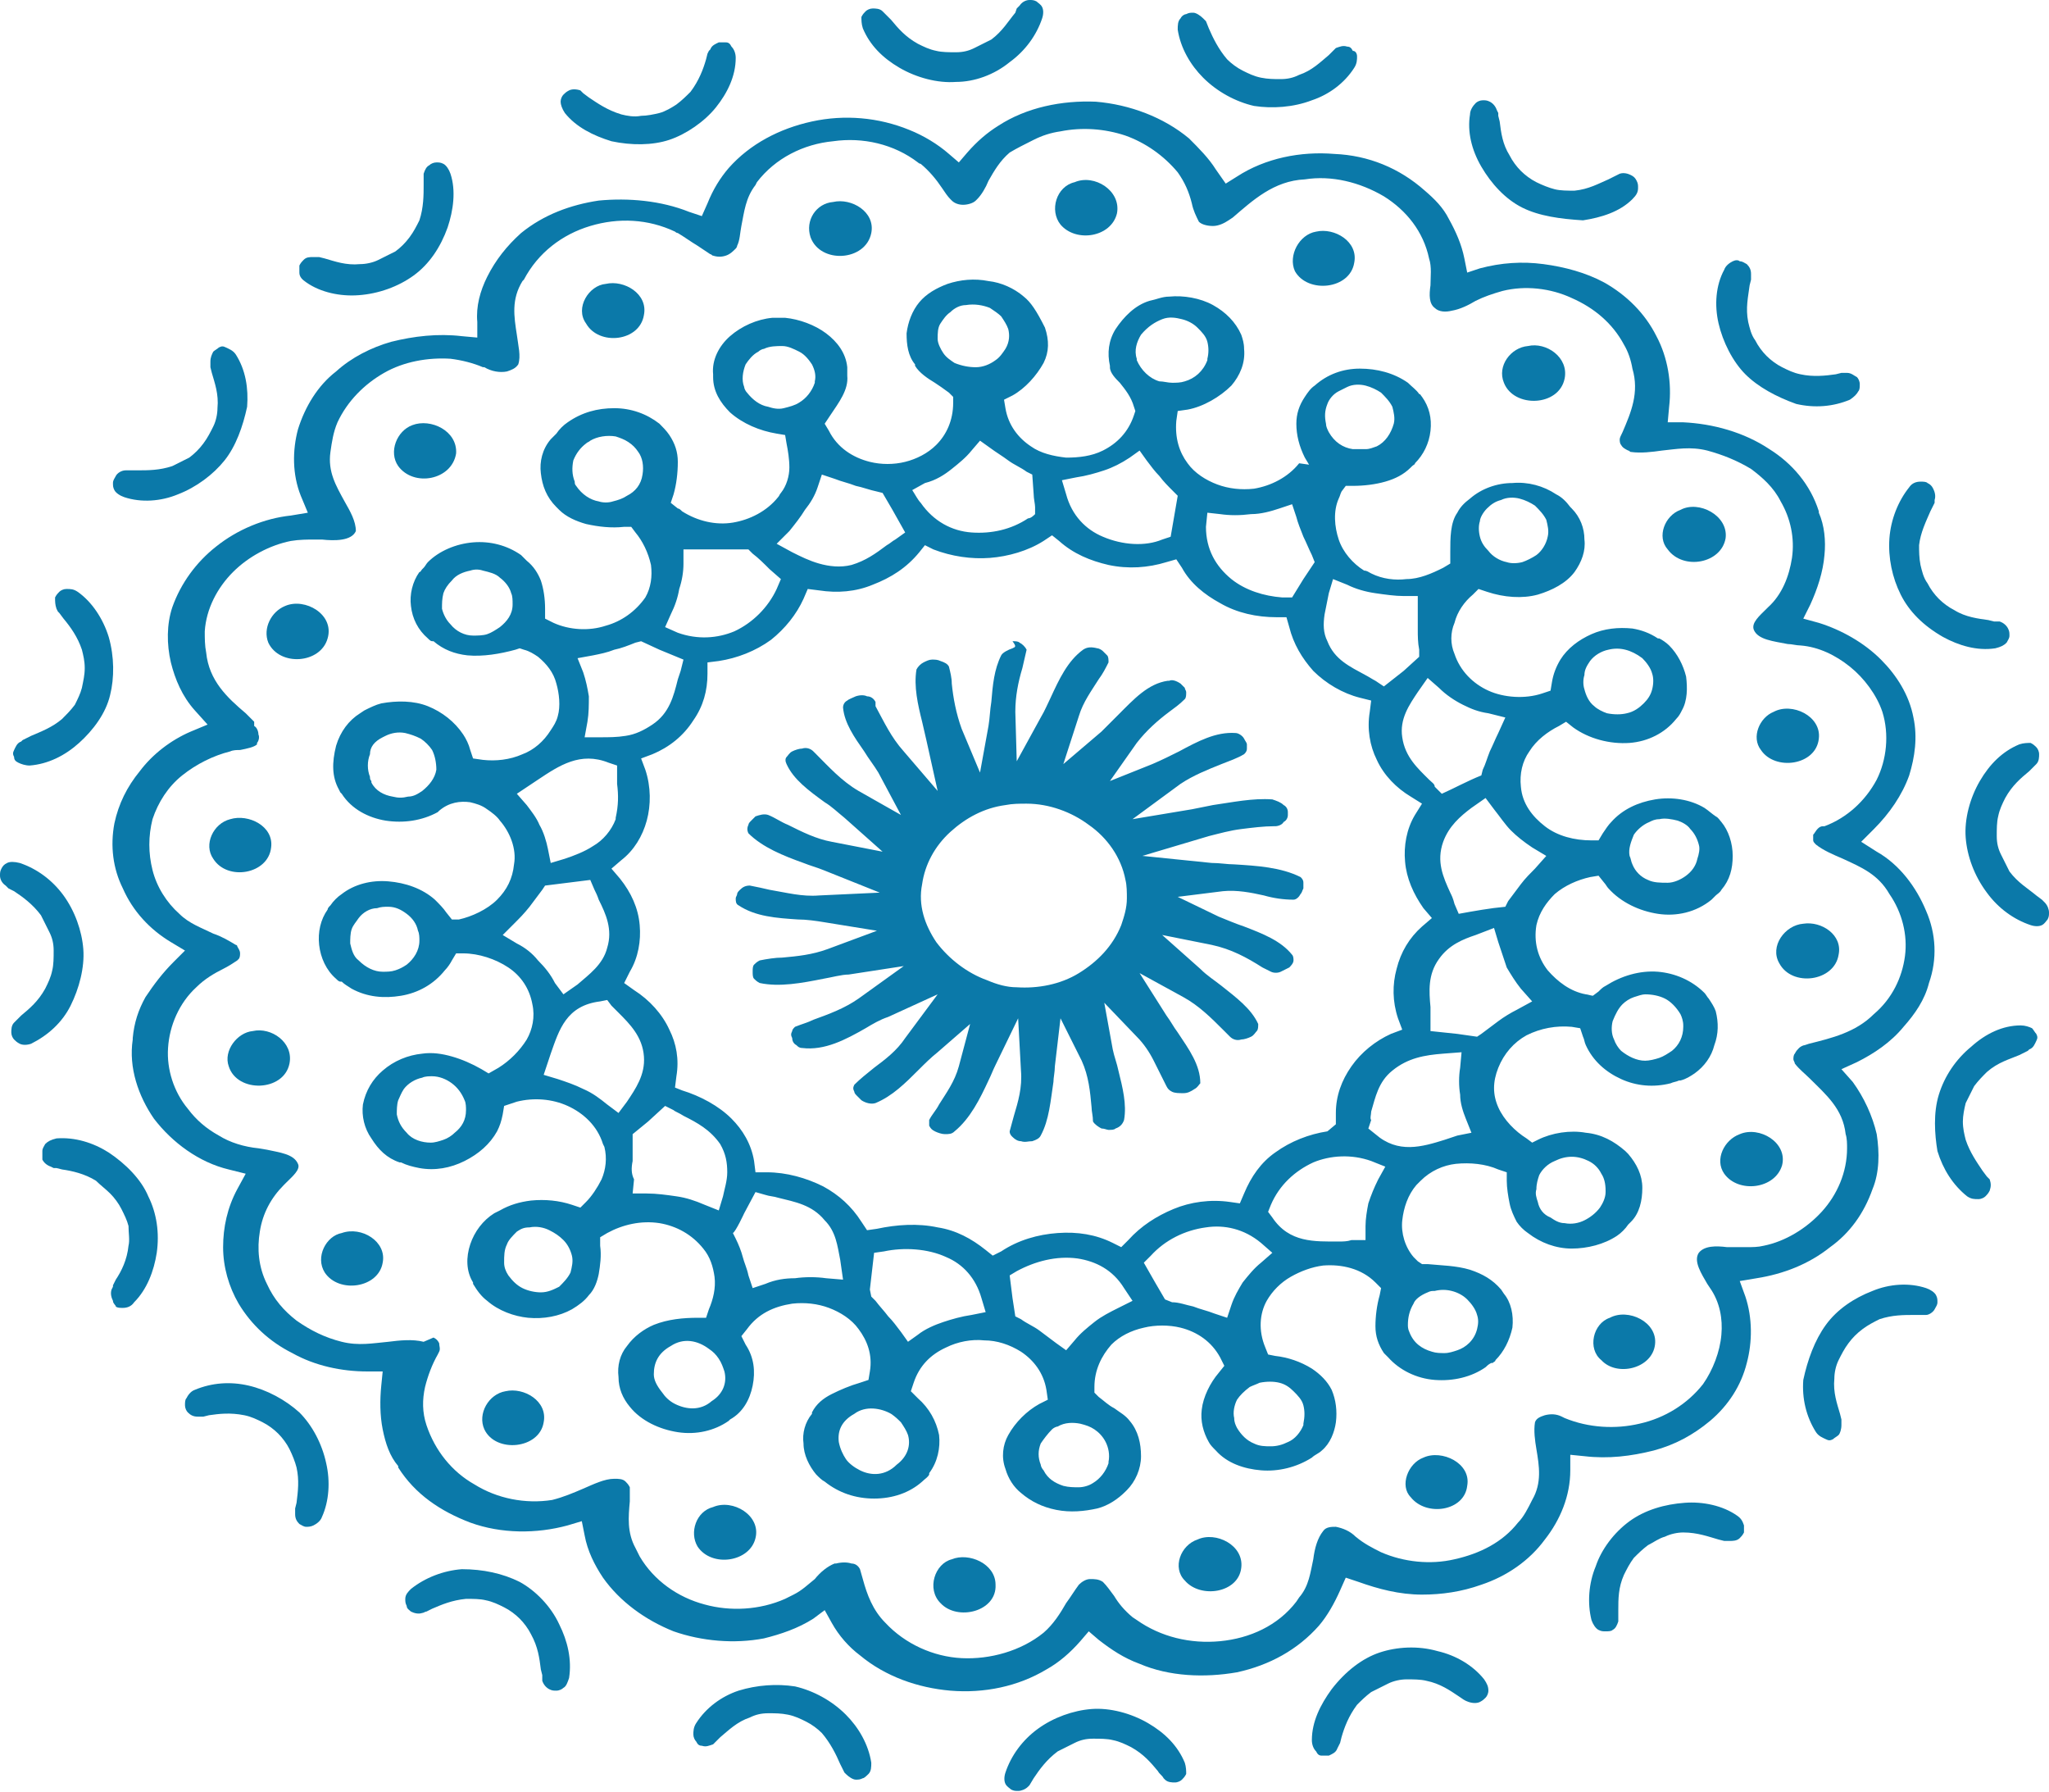
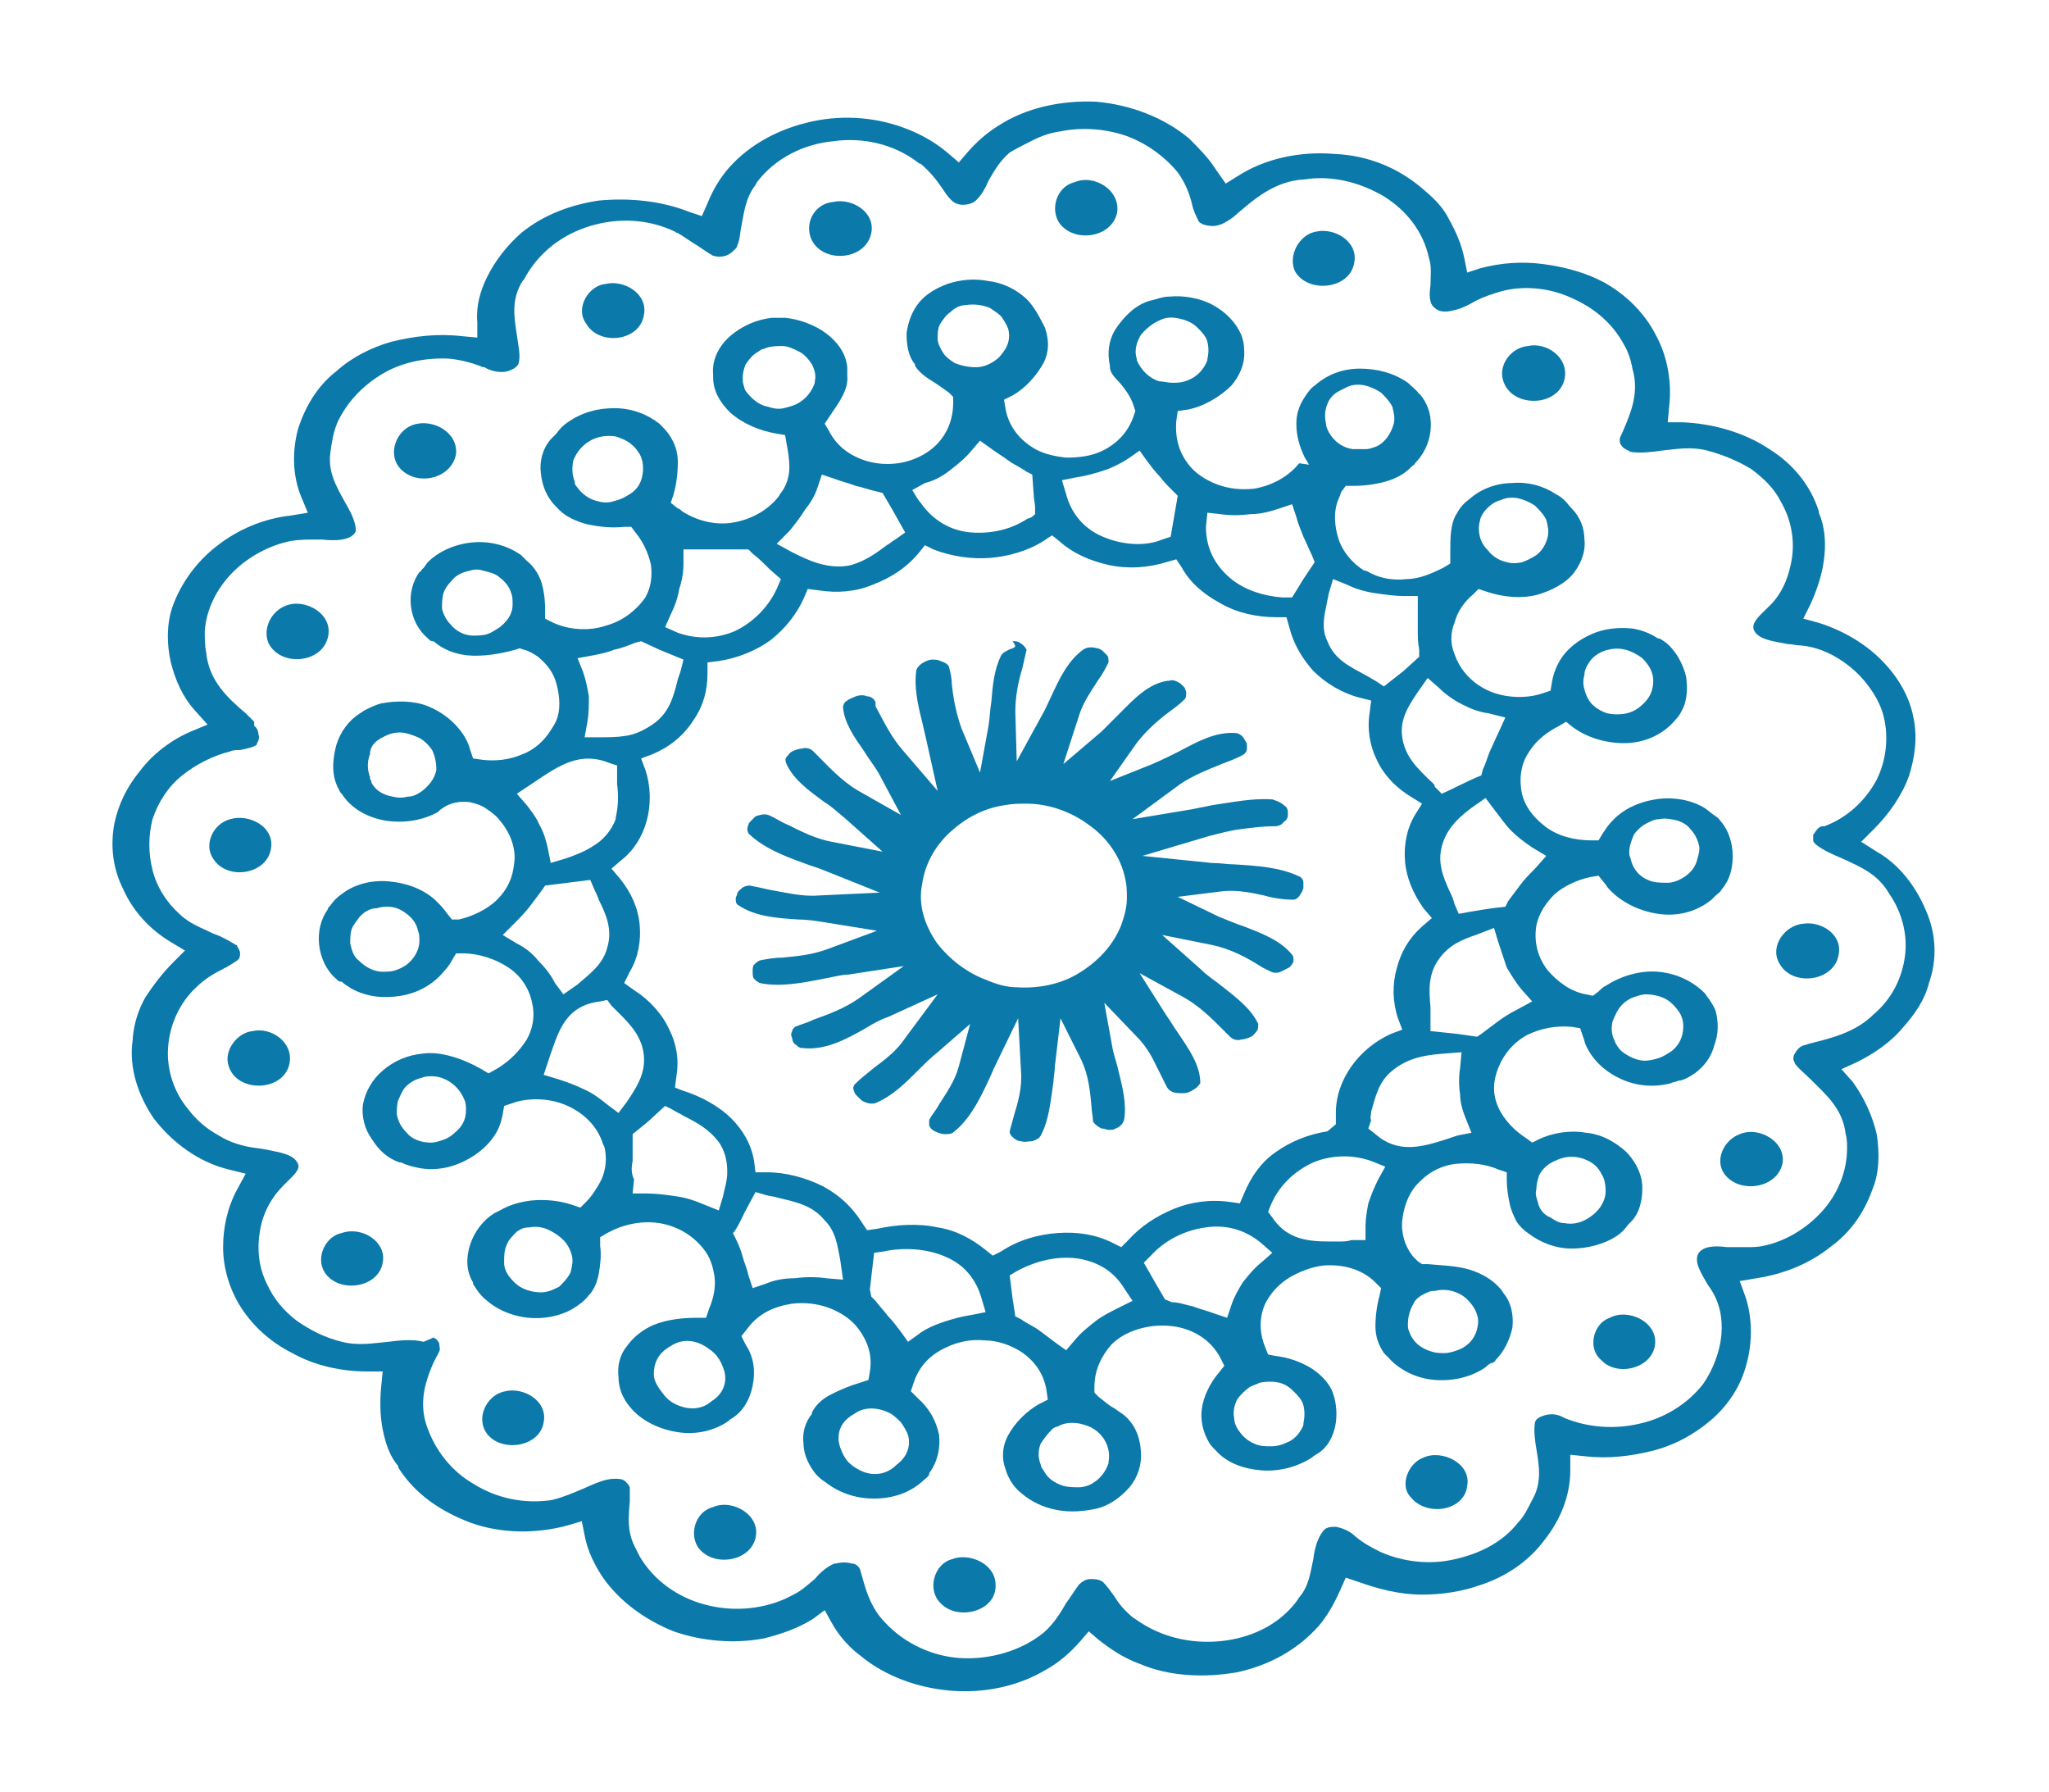
<svg xmlns="http://www.w3.org/2000/svg" version="1.1" id="Ebene_1" text-rendering="geometricPrecision" image-rendering="optimizeQuality" shape-rendering="geometricPrecision" x="0px" y="0px" viewBox="0 0 145.1 126.9" style="enable-background:new 0 0 145.1 126.9;" xml:space="preserve">
  <style type="text/css">
	.st0{fill:#0B79A9;}
</style>
  <g id="Ebene_x0020_1">
    <g id="_1855520826304">
      <path class="st0" d="M70.7,8.9c-0.8,0.5-1.5,1.1-2.2,1.9l-0.6,0.7l-0.7-0.6c-0.8-0.7-1.8-1.3-2.8-1.7c-2.2-0.9-4.6-1.1-6.9-0.6    c-2.3,0.5-4.4,1.6-5.9,3.3c-0.6,0.7-1.1,1.5-1.5,2.5l-0.4,0.9l-0.9-0.3c-2-0.8-4.3-1-6.4-0.8c-2,0.3-3.9,1-5.5,2.3    c-1,0.9-1.8,1.9-2.4,3.1c-0.5,1-0.8,2.1-0.7,3.2l0,1.1l-1.1-0.1c-1.7-0.2-3.4,0-5,0.4c-1.4,0.4-2.8,1.1-3.9,2.1l0,0    c-1.3,1-2.2,2.5-2.7,4.1c-0.4,1.5-0.4,3.2,0.2,4.7l0.5,1.2l-1.2,0.2c-1.9,0.2-3.8,1-5.3,2.2c-1.4,1.1-2.5,2.6-3.1,4.3    c-0.4,1.2-0.4,2.6-0.1,3.9c0.3,1.2,0.8,2.4,1.7,3.4l0.9,1l-1.2,0.5c-1.4,0.6-2.7,1.6-3.6,2.8c-0.9,1.1-1.5,2.3-1.8,3.7l0,0    c-0.3,1.6-0.1,3.2,0.6,4.6c0.7,1.6,1.9,2.9,3.4,3.8l1,0.6l-0.8,0.8c-0.8,0.8-1.4,1.6-2,2.5c-0.5,0.9-0.8,1.8-0.9,2.9l0,0.1    c-0.3,2,0.4,4,1.5,5.6c1.3,1.7,3.2,3.1,5.3,3.6l1.2,0.3l-0.6,1.1c-0.7,1.3-1,2.7-1,4.1c0,1.4,0.4,2.8,1.1,4    c0.9,1.5,2.2,2.7,3.8,3.5c1.6,0.9,3.5,1.3,5.3,1.3l1.1,0L27,98.1c-0.1,1-0.1,2.1,0.1,3.1c0.2,1,0.5,1.9,1.1,2.6l0,0.1    c1.2,1.9,3,3.1,5.1,3.9c2.2,0.8,4.7,0.8,6.9,0.2l1-0.3l0.2,1c0.2,1.1,0.7,2.1,1.3,3c1.2,1.7,3,3,5,3.8c2,0.7,4.3,0.9,6.4,0.5    c1.2-0.3,2.4-0.7,3.5-1.4l0.8-0.6l0.5,0.9c0.5,0.9,1.2,1.7,2,2.3c1.8,1.5,4.1,2.3,6.4,2.5c2.4,0.2,4.8-0.3,6.8-1.5    c0.9-0.5,1.7-1.2,2.4-2l0.6-0.7l0.7,0.6c0.9,0.7,1.8,1.3,2.9,1.7c2.1,0.9,4.6,1,6.9,0.6c2.3-0.5,4.3-1.6,5.8-3.3    c0.6-0.7,1.1-1.6,1.5-2.5l0.4-0.9l0.9,0.3c1.4,0.5,2.9,0.9,4.5,0.9c1.4,0,2.8-0.2,4.2-0.7l0,0c1.8-0.6,3.4-1.7,4.5-3.2    c1.1-1.4,1.8-3.1,1.8-4.9l0-1.1l1,0.1c1.7,0.2,3.3,0,4.9-0.4c1.5-0.4,2.8-1.1,4-2.1l0,0c1.3-1.1,2.2-2.5,2.6-4.1    c0.4-1.5,0.4-3.2-0.1-4.7l-0.4-1.1l1.2-0.2c1.9-0.3,3.7-1,5.2-2.2c1.4-1,2.4-2.4,3-4.1l0,0c0.5-1.2,0.5-2.6,0.3-3.9    c-0.3-1.3-0.9-2.6-1.7-3.7l-0.8-0.9l1.1-0.5c1.2-0.6,2.4-1.4,3.3-2.5c0.8-0.9,1.5-1.9,1.8-3.1l0,0c0.6-1.7,0.5-3.5-0.2-5.1    c-0.7-1.7-1.9-3.3-3.5-4.2l-1.1-0.7l0.9-0.9c1.1-1.1,2-2.4,2.5-3.8c0.4-1.3,0.6-2.7,0.3-4.1l0,0c-0.3-1.6-1.2-3-2.3-4.1    c-1.2-1.2-2.8-2.1-4.4-2.6l-1.1-0.3l0.5-1c0.5-1.1,0.9-2.3,1-3.5c0.1-1,0-2.1-0.4-3l0-0.1c-0.6-1.9-1.9-3.4-3.5-4.4    c-1.8-1.2-4-1.8-6.1-1.9l-1.1,0l0.1-1.1c0.2-1.7-0.1-3.5-0.9-5c-0.8-1.6-2.1-2.9-3.7-3.8c-1.3-0.7-2.8-1.1-4.3-1.3    c-1.5-0.2-3-0.1-4.5,0.3l-0.9,0.3l-0.2-1c-0.2-1-0.6-1.9-1.1-2.8c-0.4-0.8-1-1.4-1.7-2l0,0c-1.8-1.6-4-2.5-6.4-2.6    c-2.4-0.2-4.9,0.3-6.9,1.6l-0.8,0.5L86.1,12c-0.5-0.8-1.2-1.5-1.9-2.2c-1.8-1.5-4.2-2.4-6.6-2.6C75.2,7.1,72.7,7.6,70.7,8.9    L70.7,8.9z M73.2,9.9c0.6-0.3,1.2-0.5,1.9-0.6l0,0c1.5-0.3,3.1-0.2,4.6,0.3c1.4,0.5,2.7,1.4,3.7,2.6c0.5,0.7,0.8,1.4,1,2.2    c0.1,0.5,0.3,0.9,0.5,1.3c0.2,0.2,0.6,0.3,1,0.3c0.4,0,0.8-0.2,1.1-0.4l0.3-0.2c1.4-1.2,2.9-2.6,5.1-2.7c1.9-0.3,3.9,0.2,5.6,1.2    c1.6,1,2.8,2.5,3.2,4.4c0.2,0.6,0.1,1.3,0.1,1.9c-0.1,0.7-0.1,1.3,0.3,1.6l0,0c0.3,0.3,0.8,0.3,1.2,0.2c0.6-0.1,1.2-0.4,1.7-0.7    c0.6-0.3,1.2-0.5,1.9-0.7c1.6-0.4,3.4-0.2,4.9,0.5c1.6,0.7,2.9,1.8,3.7,3.3c0.3,0.5,0.5,1.1,0.6,1.7c0.5,1.7-0.1,3.1-0.7,4.5    c-0.1,0.2-0.2,0.4-0.2,0.5c0,0.1,0,0.3,0.1,0.4c0.1,0.2,0.3,0.3,0.5,0.4c0.1,0,0.1,0.1,0.2,0.1c0.7,0.1,1.5,0,2.2-0.1    c1-0.1,2-0.3,3.2,0c1.1,0.3,2.1,0.7,3.1,1.3c0.8,0.6,1.6,1.3,2.1,2.3c0.7,1.2,1,2.6,0.8,4c-0.2,1.3-0.7,2.6-1.7,3.5l-0.1,0.1    c-0.5,0.5-1.1,1-0.9,1.5c0.3,0.7,1.4,0.8,2.4,1c0.3,0,0.6,0.1,0.9,0.1c1.3,0.1,2.5,0.7,3.5,1.5c1,0.8,1.9,2,2.3,3.2l0,0    c0.5,1.6,0.3,3.4-0.4,4.8c-0.8,1.5-2.1,2.7-3.7,3.3l-0.1,0c-0.2,0-0.3,0.1-0.4,0.2c-0.1,0.1-0.2,0.3-0.3,0.4c0,0.1,0,0.3,0,0.4    c0,0.1,0.1,0.2,0.2,0.3c0.5,0.4,1.2,0.7,1.9,1c1.3,0.6,2.5,1.1,3.3,2.5c0.9,1.3,1.3,2.9,1.1,4.4c-0.2,1.5-0.9,3-2.2,4.1    c-1.3,1.3-3,1.7-4.6,2.1l-0.3,0.1c-0.1,0-0.3,0.1-0.4,0.2c-0.1,0.1-0.2,0.2-0.3,0.4c-0.1,0.1-0.1,0.3-0.1,0.4    c0,0.1,0.1,0.2,0.1,0.3l0,0c0.3,0.4,0.7,0.7,1.1,1.1c1.1,1.1,2.3,2.1,2.5,3.9c0.1,0.3,0.1,0.7,0.1,1c0,1.7-0.7,3.3-1.8,4.5    c-1.1,1.2-2.6,2.1-4.1,2.4c-0.4,0.1-0.8,0.1-1.2,0.1c-0.5,0-0.9,0-1.4,0c-0.8-0.1-1.6-0.1-2,0.4c-0.4,0.6,0.2,1.5,0.6,2.2l0.2,0.3    c0.7,1,0.9,2.2,0.8,3.3c-0.1,1.2-0.6,2.5-1.3,3.5l0,0c-1.1,1.4-2.7,2.4-4.5,2.8c-1.7,0.4-3.6,0.3-5.3-0.4l-0.2-0.1    c-0.4-0.2-0.8-0.2-1.2-0.1c-0.3,0.1-0.6,0.2-0.7,0.5l0,0c-0.1,0.6,0,1.3,0.1,1.9c0.2,1.2,0.4,2.4-0.3,3.6c-0.3,0.6-0.6,1.2-1,1.6    c-1.1,1.4-2.7,2.2-4.5,2.6c-1.7,0.4-3.6,0.2-5.2-0.5c-0.6-0.3-1.2-0.6-1.8-1.1l0,0c-0.4-0.4-0.9-0.6-1.4-0.7c-0.3,0-0.7,0-0.9,0.3    c-0.4,0.5-0.6,1.2-0.7,2c-0.2,0.9-0.3,1.9-1,2.7l-0.2,0.3c-1.3,1.7-3.3,2.6-5.4,2.8c-2.1,0.2-4.2-0.3-5.9-1.5l-0.3-0.2    c-0.6-0.5-1-1-1.3-1.5c-0.3-0.4-0.5-0.7-0.8-1c-0.3-0.2-0.6-0.2-0.9-0.2c-0.3,0-0.6,0.2-0.8,0.4l0,0c-0.3,0.4-0.6,0.9-0.9,1.3    c-0.4,0.7-0.9,1.5-1.6,2.1l0,0c-1.6,1.3-3.8,1.9-5.8,1.8c-2-0.1-4-1-5.4-2.5c-0.9-0.9-1.3-2-1.6-3.1l-0.2-0.7    c-0.1-0.2-0.3-0.4-0.6-0.4c-0.3-0.1-0.7-0.1-1.1,0l-0.1,0c-0.5,0.2-1,0.6-1.4,1.1c-0.5,0.4-0.9,0.8-1.5,1.1    c-0.2,0.1-0.4,0.2-0.6,0.3c-1.8,0.8-3.9,0.9-5.7,0.4c-1.9-0.5-3.6-1.7-4.6-3.4c-0.1-0.2-0.2-0.4-0.3-0.6c-0.6-1.1-0.5-2.2-0.4-3.3    c0-0.4,0-0.7,0-1c-0.1-0.2-0.2-0.3-0.3-0.4c-0.2-0.2-0.5-0.2-0.8-0.2h0c-0.7,0-1.5,0.4-2.2,0.7c-0.7,0.3-1.4,0.6-2.2,0.8l0,0    c-1.9,0.3-3.9-0.1-5.5-1.1c-1.6-0.9-2.8-2.4-3.4-4.2c-0.3-0.9-0.3-1.8-0.1-2.7c0.2-0.8,0.5-1.6,0.9-2.3l0.1-0.2    c0.1-0.2,0-0.4,0-0.6c-0.1-0.2-0.2-0.3-0.4-0.4L30,95c-0.8-0.2-1.7-0.1-2.5,0c-1.1,0.1-2.1,0.3-3.3,0C23,94.7,22,94.2,21,93.5    c-0.9-0.7-1.6-1.5-2.1-2.6c-0.6-1.2-0.7-2.5-0.5-3.7c0.2-1.3,0.8-2.4,1.7-3.3l0.2-0.2c0.4-0.4,1-0.9,0.8-1.3    c-0.3-0.7-1.3-0.8-2.2-1l-0.6-0.1c-1-0.1-2-0.4-2.8-0.9c-0.9-0.5-1.6-1.1-2.2-1.9c-1-1.2-1.5-2.8-1.4-4.3c0.1-1.6,0.8-3.2,2-4.3    c0.6-0.6,1.3-1,1.9-1.3c0.4-0.2,0.7-0.4,1-0.6c0,0,0.1-0.1,0.1-0.1c0.1-0.1,0.1-0.3,0.1-0.4c0-0.2-0.1-0.3-0.2-0.5    c0-0.1-0.1-0.1-0.1-0.1l0,0c-0.5-0.3-1-0.6-1.6-0.8c-0.8-0.4-1.7-0.7-2.4-1.4l0,0c-0.9-0.8-1.6-1.9-1.9-3.1    c-0.3-1.2-0.3-2.4,0-3.6c0.4-1.2,1.1-2.3,2.1-3.1c1-0.8,2.2-1.4,3.4-1.7c0.2-0.1,0.5-0.1,0.7-0.1c0.5-0.1,1-0.2,1.2-0.4l0-0.1    c0.1-0.1,0.2-0.4,0.1-0.6c0-0.2-0.1-0.5-0.3-0.6L18,51.1c-0.2-0.2-0.4-0.4-0.6-0.6c-1.3-1.1-2.6-2.3-2.8-4.3    c-0.1-0.5-0.1-1-0.1-1.5c0.1-1.6,0.9-3.1,2-4.2c1.1-1.1,2.6-1.9,4.1-2.2c0.6-0.1,1.2-0.1,1.7-0.1l0.5,0c0.9,0.1,2.1,0.1,2.4-0.6    c0-0.7-0.4-1.4-0.8-2.1c-0.6-1.1-1.2-2.1-1-3.5c0.1-0.7,0.2-1.4,0.5-2.1c0.7-1.5,1.9-2.7,3.3-3.5c1.4-0.8,3.1-1.1,4.7-1    c0.8,0.1,1.6,0.3,2.3,0.6l0.1,0c0.5,0.3,1.1,0.4,1.6,0.3c0.3-0.1,0.6-0.2,0.8-0.5c0.2-0.6,0-1.3-0.1-2.1c-0.2-1.3-0.4-2.5,0.4-3.8    l0.1-0.1c1-1.9,2.7-3.2,4.7-3.8c2-0.6,4.1-0.5,6,0.4c0,0,0.1,0.1,0.2,0.1c0.5,0.3,0.9,0.6,1.4,0.9c0.3,0.2,0.6,0.4,0.9,0.6l0,0    c0.1,0,0.1,0.1,0.2,0.1c0.3,0.1,0.6,0.1,0.9,0c0.3-0.1,0.5-0.3,0.7-0.5c0,0,0.1-0.1,0.1-0.2c0.2-0.4,0.2-0.9,0.3-1.4    c0.2-1,0.3-2,1-2.9l0.1-0.2c1.3-1.7,3.3-2.7,5.4-2.9c2.1-0.3,4.3,0.2,6,1.5c0,0,0.1,0.1,0.2,0.1c0.6,0.5,1.1,1.1,1.5,1.7    c0.2,0.3,0.4,0.6,0.6,0.8l0.1,0.1c0.2,0.2,0.5,0.3,0.8,0.3c0.3,0,0.7-0.1,0.9-0.3l0.1-0.1c0.3-0.3,0.6-0.8,0.8-1.3    c0.4-0.7,0.8-1.4,1.5-2l0,0C72,10.5,72.6,10.2,73.2,9.9L73.2,9.9z" />
      <path class="st0" d="M67.1,20.1c-0.8,0.3-1.5,0.7-2,1.3l0,0c-0.5,0.6-0.8,1.4-0.9,2.2c0,0.8,0.1,1.6,0.6,2.2l0,0.1    c0.3,0.5,0.9,0.9,1.4,1.2c0.3,0.2,0.6,0.4,1,0.7l0.3,0.3l0,0.4c0,1.3-0.5,2.3-1.2,3c-0.6,0.6-1.4,1-2.2,1.2    c-0.8,0.2-1.7,0.2-2.5,0c-1.2-0.3-2.3-1-2.9-2.2l-0.3-0.5l0.4-0.6c0.6-0.9,1.3-1.8,1.2-2.8v-0.1c0-0.2,0-0.4,0-0.5    c-0.1-1-0.7-1.8-1.5-2.4c-0.8-0.6-1.9-1-2.9-1.1c-0.2,0-0.5,0-0.7,0l-0.2,0c-1.1,0.1-2.2,0.6-3,1.3c-0.8,0.7-1.3,1.7-1.2,2.7    l0,0.2c0,1,0.5,1.8,1.2,2.5c0.9,0.8,2.1,1.3,3.3,1.5l0.6,0.1l0.1,0.6c0.1,0.5,0.2,1.1,0.2,1.7c0,0.6-0.2,1.3-0.6,1.8    c-0.1,0.1-0.1,0.2-0.2,0.3c-0.8,1-2,1.6-3.2,1.8c-1.2,0.2-2.5-0.1-3.6-0.8c-0.1-0.1-0.2-0.2-0.3-0.2l-0.5-0.4l0.2-0.6    c0.2-0.7,0.3-1.5,0.3-2.3c0-0.7-0.2-1.3-0.6-1.9l0,0c-0.2-0.3-0.5-0.6-0.7-0.8c-0.9-0.7-2-1.1-3.2-1.1c-1.2,0-2.3,0.3-3.3,1    c-0.3,0.2-0.6,0.5-0.8,0.8L39,31.1c-0.6,0.7-0.8,1.6-0.7,2.4c0.1,0.9,0.4,1.7,1.1,2.4l0.2,0.2c0.5,0.5,1.2,0.8,1.9,1    c0.9,0.2,1.8,0.3,2.7,0.2l0.5,0l0.3,0.4c0.5,0.6,0.9,1.4,1.1,2.3c0.1,0.8,0,1.6-0.4,2.3C45,43.3,44,44,42.9,44.3    c-1.2,0.4-2.6,0.3-3.7-0.2l-0.6-0.3l0-0.7c0-0.7-0.1-1.4-0.3-2c-0.2-0.5-0.5-1-1-1.4l0,0c-0.1-0.1-0.3-0.3-0.4-0.4    c-1-0.7-2.2-1-3.4-0.9c-1.2,0.1-2.4,0.6-3.2,1.4c-0.1,0.1-0.2,0.3-0.3,0.4l-0.1,0.1c-0.1,0.1-0.1,0.2-0.2,0.2    c-0.5,0.7-0.7,1.6-0.6,2.4c0.1,0.9,0.5,1.7,1.2,2.3c0.1,0.1,0.2,0.2,0.3,0.2l0.1,0c0.7,0.6,1.5,0.9,2.4,1c1.1,0.1,2.3-0.1,3.4-0.4    l0.3-0.1l0.3,0.1c0.4,0.1,0.7,0.3,1,0.5c0.6,0.5,1.1,1.1,1.3,1.9c0.2,0.7,0.3,1.6,0.1,2.3c-0.1,0.4-0.3,0.7-0.5,1    c-0.5,0.8-1.2,1.4-2,1.7c-0.9,0.4-1.9,0.5-2.8,0.4l-0.7-0.1l-0.2-0.6c-0.1-0.4-0.3-0.8-0.5-1.1c-0.6-0.9-1.5-1.6-2.5-2    c-1-0.4-2.2-0.4-3.3-0.2c-0.4,0.1-0.8,0.3-1.2,0.5l-0.3,0.2c-0.8,0.5-1.4,1.3-1.7,2.3C23.5,54,23.5,55,24,55.9l0.1,0.2l0.1,0.1    c0.7,1.1,1.9,1.7,3.1,1.9c1.3,0.2,2.6,0,3.7-0.6l0.1-0.1c0.7-0.6,1.5-0.7,2.2-0.6c0.4,0.1,0.8,0.2,1.2,0.5    c0.3,0.2,0.7,0.5,0.9,0.8c0.7,0.8,1.2,2,1,3.1c-0.1,1-0.5,1.8-1.2,2.5c-0.7,0.7-1.8,1.2-2.7,1.4L32,65.1l-0.4-0.5    c-0.2-0.3-0.5-0.6-0.8-0.9c-0.9-0.8-2.1-1.2-3.3-1.3c-1.2-0.1-2.4,0.2-3.3,0.9c-0.3,0.2-0.6,0.5-0.8,0.8l0,0    c-0.1,0.1-0.2,0.2-0.2,0.3c-0.5,0.7-0.7,1.6-0.6,2.5c0.1,0.9,0.5,1.8,1.2,2.4c0.1,0.1,0.2,0.2,0.3,0.2l0.1,0    c0.2,0.2,0.4,0.3,0.7,0.5c1.1,0.6,2.3,0.7,3.5,0.5c1.2-0.2,2.3-0.8,3.1-1.8c0.2-0.2,0.4-0.5,0.5-0.7l0.3-0.5l0.5,0    c1.1,0,2.3,0.4,3.2,1c0.9,0.6,1.5,1.5,1.7,2.6c0.2,0.9,0,1.8-0.4,2.5c-0.5,0.8-1.2,1.5-2,2L34.6,76l-0.5-0.3    c-0.7-0.4-1.4-0.7-2.1-0.9c-0.7-0.2-1.4-0.3-2.1-0.2l0,0c-1,0.1-2,0.5-2.8,1.2c-0.7,0.6-1.2,1.4-1.4,2.4c-0.1,0.8,0.1,1.7,0.6,2.4    c0.5,0.8,1.1,1.4,2,1.7l0.1,0c0.4,0.2,0.8,0.3,1.3,0.4c1.1,0.2,2.2,0,3.2-0.5c1-0.5,1.8-1.2,2.3-2.1c0.2-0.4,0.3-0.7,0.4-1.2    l0.1-0.6l0.6-0.2l0.3-0.1c1.2-0.3,2.5-0.2,3.6,0.3c1.1,0.5,2.1,1.4,2.5,2.7l0.1,0.2c0.2,0.8,0.1,1.6-0.2,2.3    c-0.3,0.6-0.7,1.2-1.1,1.6l-0.4,0.4l-0.6-0.2c-0.9-0.3-1.9-0.4-2.9-0.3c-0.8,0.1-1.5,0.3-2.2,0.7L35,85.9    c-0.8,0.5-1.4,1.3-1.7,2.2C33,89,33,90,33.5,90.8l0,0.1c0.3,0.5,0.6,0.9,1,1.2c0.8,0.7,1.9,1.1,2.9,1.2c1.1,0.1,2.2-0.1,3.1-0.6    c0.5-0.3,0.9-0.6,1.2-1l0,0c0.4-0.4,0.6-1,0.7-1.5c0.1-0.6,0.2-1.3,0.1-2l0-0.6l0.5-0.3c1.1-0.6,2.4-0.9,3.7-0.7    c1.2,0.2,2.3,0.8,3.1,1.8c0.5,0.6,0.7,1.3,0.8,2c0.1,0.8-0.1,1.6-0.4,2.3l-0.2,0.6l-0.6,0c-1,0-2.1,0.1-3.1,0.5    c-0.7,0.3-1.4,0.8-1.9,1.5l0,0c-0.5,0.6-0.7,1.4-0.6,2.2c0,0.8,0.3,1.5,0.8,2.1c0.8,1,2.1,1.6,3.4,1.8c1.3,0.2,2.6-0.1,3.6-0.8    l0.1-0.1c0.9-0.5,1.4-1.4,1.6-2.4c0.2-1,0.1-2-0.5-2.9l-0.3-0.6l0.4-0.5c0.8-1.1,1.9-1.6,3.2-1.8c0.9-0.1,1.8,0,2.6,0.3    c0.8,0.3,1.6,0.8,2.1,1.5c0.6,0.8,1,1.8,0.8,3l-0.1,0.6l-0.6,0.2c-0.7,0.2-1.4,0.5-2,0.8c-0.6,0.3-1.1,0.7-1.4,1.3l0,0.1    c-0.5,0.6-0.7,1.4-0.6,2.1c0,0.8,0.4,1.6,0.9,2.2c0.2,0.2,0.4,0.4,0.6,0.5c1,0.8,2.2,1.2,3.5,1.2c1.3,0,2.5-0.4,3.4-1.2    c0.2-0.2,0.4-0.3,0.5-0.5l0-0.1c0.6-0.8,0.8-1.8,0.7-2.7c-0.2-1-0.7-1.9-1.5-2.6l-0.5-0.5l0.2-0.6c0.4-1.2,1.2-2,2.3-2.5    c0.8-0.4,1.8-0.6,2.7-0.5c0.9,0,1.8,0.3,2.6,0.8c0.9,0.6,1.6,1.5,1.8,2.7l0.1,0.7l-0.6,0.3c-0.9,0.5-1.7,1.3-2.2,2.2    c-0.4,0.7-0.5,1.6-0.2,2.4l0,0c0.2,0.7,0.6,1.3,1.1,1.7c0.7,0.6,1.5,1,2.5,1.2c1,0.2,2,0.1,2.9-0.1c0.8-0.2,1.5-0.7,2-1.2l0.1-0.1    c0.6-0.6,1-1.5,1-2.4c0-0.9-0.2-1.8-0.8-2.5l0,0c-0.3-0.4-0.7-0.6-1.1-0.9c-0.4-0.2-0.7-0.5-1.1-0.8l-0.3-0.3l0-0.4    c0-1.2,0.5-2.2,1.2-3c0.6-0.6,1.4-1,2.3-1.2c0.8-0.2,1.8-0.2,2.6,0c1.2,0.3,2.2,1,2.8,2.1l0.3,0.6l-0.4,0.5    c-0.6,0.7-1.1,1.7-1.2,2.6c-0.1,0.8,0.1,1.6,0.5,2.3l0,0c0.1,0.2,0.3,0.4,0.5,0.6c0.8,0.9,2,1.3,3.2,1.4c1.2,0.1,2.5-0.2,3.6-0.9    c0.2-0.2,0.5-0.3,0.7-0.5l0,0c0.6-0.5,0.9-1.3,1-2c0.1-0.8,0-1.6-0.3-2.3l0,0c-0.3-0.6-0.8-1.1-1.4-1.5c-0.8-0.5-1.7-0.8-2.6-0.9    l-0.5-0.1l-0.2-0.5c-0.5-1.2-0.4-2.4,0.1-3.3c0.4-0.7,1-1.3,1.7-1.7c0.7-0.4,1.5-0.7,2.3-0.8c1.3-0.1,2.7,0.2,3.7,1.2l0.4,0.4    l-0.1,0.5c-0.2,0.7-0.3,1.5-0.3,2.2c0,0.7,0.2,1.3,0.6,1.9l0,0c0.1,0.1,0.2,0.2,0.3,0.3c0.8,0.9,2,1.5,3.3,1.6    c1.3,0.1,2.6-0.2,3.6-0.9c0.1-0.1,0.2-0.2,0.4-0.3l0.1,0c0.1-0.1,0.2-0.1,0.2-0.2c0.6-0.6,1-1.4,1.2-2.3c0.1-0.9-0.1-1.8-0.6-2.4    l-0.2-0.3c-0.6-0.7-1.3-1.1-2.2-1.4c-1-0.3-2-0.3-3-0.4l-0.4,0l-0.3-0.2c-0.1-0.1-0.2-0.2-0.3-0.3l0,0c-0.6-0.7-0.9-1.7-0.8-2.6    c0.1-0.9,0.4-1.8,1-2.5c0.1-0.1,0.2-0.2,0.3-0.3c0.7-0.7,1.6-1.1,2.5-1.2c1-0.1,2.1,0,3,0.4l0.6,0.2l0,0.6c0,0.5,0.1,1.1,0.2,1.6    c0.1,0.5,0.3,0.9,0.5,1.3l0,0c0.2,0.3,0.5,0.6,0.8,0.8c0.9,0.7,2,1.1,3.1,1.1c1.1,0,2.3-0.3,3.2-0.9c0.3-0.2,0.6-0.5,0.8-0.8    l0.2-0.2c0.6-0.6,0.8-1.5,0.8-2.4c0-0.9-0.4-1.7-1-2.4l-0.2-0.2c-0.8-0.7-1.7-1.2-2.8-1.3c-1.1-0.2-2.4,0-3.4,0.5l-0.4,0.2    l-0.4-0.3c-0.8-0.5-1.6-1.3-2-2.2c-0.4-0.9-0.4-1.8,0-2.8c0.4-1,1.1-1.8,2-2.3c1-0.5,2.1-0.7,3.2-0.6l0.6,0.1l0.2,0.6    c0.1,0.2,0.1,0.4,0.2,0.6c0.5,1.1,1.4,1.9,2.5,2.4c1.1,0.5,2.3,0.6,3.5,0.3c0.2-0.1,0.4-0.1,0.6-0.2l0.1,0c0.4-0.1,0.7-0.3,1-0.5    c0.7-0.5,1.2-1.2,1.4-2c0.3-0.8,0.3-1.6,0.1-2.4c-0.1-0.3-0.3-0.6-0.5-0.9l0,0c-0.1-0.1-0.2-0.3-0.3-0.4c-0.9-0.9-2.1-1.4-3.3-1.5    c-1.3-0.1-2.6,0.3-3.7,1c-0.2,0.1-0.3,0.2-0.5,0.4l-0.4,0.3c-0.1,0-0.4-0.1-0.5-0.1c-1.1-0.2-2-0.9-2.7-1.7c-0.7-0.9-1-2-0.8-3.2    l0,0c0.2-0.9,0.7-1.6,1.3-2.2c0.7-0.6,1.6-1,2.5-1.2l0.6-0.1l0.4,0.5c0.1,0.1,0.2,0.3,0.3,0.4c0.9,1,2.2,1.6,3.5,1.8    c1.3,0.2,2.7-0.1,3.8-1c0.1-0.1,0.2-0.2,0.3-0.3l0,0c0.1-0.1,0.3-0.2,0.4-0.4c0.6-0.7,0.8-1.5,0.8-2.4c0-0.9-0.3-1.8-0.8-2.4    c-0.1-0.1-0.2-0.3-0.4-0.4l0,0c-0.3-0.2-0.5-0.4-0.8-0.6c-1-0.6-2.3-0.8-3.5-0.6c-1.2,0.2-2.3,0.7-3.1,1.6    c-0.2,0.2-0.4,0.5-0.6,0.8l-0.3,0.5l-0.5,0c-1.2,0-2.4-0.3-3.3-1c-0.9-0.7-1.6-1.6-1.7-2.8c-0.1-0.9,0.1-1.8,0.6-2.5    c0.5-0.8,1.3-1.4,2.1-1.8l0.5-0.3l0.5,0.4c1.1,0.8,2.6,1.2,4,1.1c1.3-0.1,2.5-0.7,3.3-1.7l0,0c0.2-0.2,0.3-0.4,0.4-0.6    c0.4-0.7,0.4-1.6,0.3-2.4c-0.2-0.8-0.6-1.6-1.2-2.2c-0.2-0.2-0.5-0.4-0.7-0.5l-0.1,0c-0.6-0.4-1.2-0.6-1.8-0.7c-1-0.1-2,0-2.9,0.4    c-0.9,0.4-1.7,1-2.2,1.8c-0.3,0.5-0.5,1-0.6,1.6l-0.1,0.6l-0.6,0.2c-1.2,0.4-2.7,0.3-3.8-0.2c-1.1-0.5-2-1.4-2.4-2.6    c-0.3-0.7-0.3-1.5,0-2.2c0.2-0.8,0.7-1.5,1.3-2l0.4-0.4l0.6,0.2c1.2,0.4,2.5,0.5,3.6,0.2c1-0.3,2-0.8,2.6-1.6l0,0    c0.5-0.7,0.8-1.5,0.7-2.3c0-0.8-0.3-1.6-0.9-2.2l-0.1-0.1c-0.3-0.4-0.6-0.7-1-0.9c-0.9-0.6-2-0.9-3.1-0.8c-1.1,0-2.2,0.4-3,1.1    c-0.4,0.3-0.7,0.6-0.9,1l0,0c-0.5,0.7-0.5,1.8-0.5,2.8l0,0.8l-0.5,0.3c-0.8,0.4-1.7,0.8-2.6,0.8c-0.8,0.1-1.7,0-2.5-0.4    c-0.2-0.1-0.3-0.2-0.5-0.2c-0.8-0.5-1.5-1.3-1.8-2.2c-0.3-0.9-0.4-2,0-2.9c0.1-0.2,0.1-0.3,0.2-0.5l0.3-0.4l0.5,0    c0.8,0,1.6-0.1,2.3-0.3c0.7-0.2,1.3-0.5,1.8-1l0.1-0.1c0.1-0.1,0.2-0.1,0.2-0.2c0.6-0.6,1-1.4,1.1-2.3c0.1-0.9-0.1-1.7-0.6-2.4    c-0.1-0.1-0.1-0.2-0.2-0.2l0,0c-0.2-0.3-0.5-0.5-0.8-0.8c-1-0.7-2.2-1-3.4-1c-1.2,0-2.3,0.4-3.2,1.2c-0.3,0.2-0.5,0.5-0.7,0.8l0,0    c-0.4,0.6-0.6,1.2-0.6,1.9c0,0.8,0.2,1.6,0.6,2.4l0.3,0.5L92,32.8c-0.8,1-2,1.6-3.2,1.8c-0.9,0.1-1.8,0-2.6-0.3    c-0.8-0.3-1.6-0.8-2.1-1.5c-0.6-0.8-0.9-1.8-0.8-3l0.1-0.7l0.7-0.1c1.1-0.2,2.3-0.9,3.1-1.7c0.6-0.7,1-1.6,0.9-2.6v0    c0-0.4-0.1-0.7-0.2-1c-0.4-0.9-1.1-1.6-2-2.1c-0.9-0.5-2.1-0.7-3.1-0.6c-0.5,0-0.9,0.2-1.4,0.3l0,0c-1,0.3-1.8,1.1-2.4,2    c-0.5,0.8-0.6,1.7-0.4,2.6l0,0.1c0,0.4,0.4,0.8,0.7,1.1c0.4,0.5,0.8,1,1,1.7l0.1,0.3l-0.1,0.3c-0.4,1.2-1.2,2-2.2,2.5    c-0.8,0.4-1.7,0.5-2.6,0.5c-0.9-0.1-1.8-0.3-2.5-0.8c-0.9-0.6-1.6-1.5-1.8-2.7l-0.1-0.6l0.6-0.3c0.9-0.5,1.7-1.4,2.2-2.3    c0.4-0.8,0.4-1.6,0.1-2.5l0,0C73.4,22,73,21.4,72.5,21c-0.7-0.6-1.6-1-2.5-1.1C69,19.7,68,19.8,67.1,20.1L67.1,20.1z M67.3,22.1    c0.3-0.3,0.7-0.5,1.1-0.5c0.6-0.1,1.2,0,1.7,0.2c0.3,0.2,0.6,0.4,0.8,0.6c0.2,0.3,0.4,0.6,0.5,0.9c0.1,0.4,0.1,0.9-0.2,1.4l0,0    c-0.2,0.3-0.4,0.6-0.7,0.8c-0.4,0.3-0.9,0.5-1.4,0.5c-0.5,0-1-0.1-1.5-0.3c-0.3-0.2-0.6-0.4-0.8-0.7c-0.2-0.3-0.4-0.7-0.4-1    c0-0.4,0-0.8,0.2-1.1C66.8,22.6,67,22.3,67.3,22.1L67.3,22.1z M82.3,22.6L82.3,22.6c0.5-0.2,1-0.1,1.4,0c0.4,0.1,0.8,0.3,1.1,0.6    c0.3,0.3,0.6,0.6,0.7,1c0.1,0.4,0.1,0.8,0,1.2l0,0.1c-0.3,0.8-0.9,1.3-1.6,1.5c-0.3,0.1-0.6,0.1-0.9,0.1c-0.3,0-0.6-0.1-0.9-0.1    c-0.7-0.2-1.3-0.8-1.6-1.5l0-0.1c-0.2-0.6,0-1.2,0.3-1.7C81.3,23.1,81.8,22.8,82.3,22.6L82.3,22.6L82.3,22.6z M53.7,24.9    c0.1-0.1,0.3-0.2,0.4-0.2c0.4-0.2,0.9-0.2,1.3-0.2c0.4,0,0.8,0.2,1.2,0.4c0.4,0.2,0.7,0.6,0.9,0.9c0.2,0.4,0.3,0.8,0.2,1.2l0,0.1    c-0.2,0.6-0.6,1.1-1.1,1.4c-0.3,0.2-0.7,0.3-1.1,0.4c-0.4,0.1-0.8,0-1.1-0.1c-0.6-0.1-1.1-0.5-1.5-1c-0.1-0.1-0.2-0.3-0.2-0.4    c-0.2-0.5-0.1-1.1,0.1-1.6C53,25.5,53.3,25.1,53.7,24.9L53.7,24.9z M94.8,27.7c0.2-0.1,0.4-0.2,0.6-0.3c0.4-0.2,0.9-0.2,1.3-0.1    c0.4,0.1,0.8,0.3,1.1,0.5c0.3,0.3,0.6,0.6,0.8,1c0.1,0.4,0.2,0.8,0.1,1.2c-0.2,0.7-0.6,1.3-1.2,1.6c-0.3,0.1-0.5,0.2-0.8,0.2    c-0.3,0-0.6,0-0.9,0c-0.7-0.1-1.3-0.5-1.7-1.2c-0.1-0.2-0.2-0.4-0.2-0.6c-0.1-0.5-0.1-0.9,0.1-1.4C94.1,28.3,94.4,27.9,94.8,27.7    L94.8,27.7z M41.5,31.4c0.1-0.1,0.2-0.1,0.3-0.2c0.5-0.3,1.2-0.4,1.8-0.3c0.3,0.1,0.6,0.2,0.9,0.4c0.3,0.2,0.5,0.4,0.7,0.7    c0.3,0.4,0.4,1,0.3,1.6c-0.1,0.7-0.5,1.2-1.1,1.5c-0.3,0.2-0.6,0.3-1,0.4c-0.3,0.1-0.7,0.1-1,0c-0.6-0.1-1.2-0.5-1.6-1.1    c-0.1-0.1-0.1-0.2-0.1-0.3c-0.2-0.5-0.2-1-0.1-1.5C40.8,32.1,41.1,31.7,41.5,31.4L41.5,31.4z M67.4,33.2c0.5-0.4,1-0.8,1.4-1.3    l0.6-0.7l0.7,0.5c0.4,0.3,0.9,0.6,1.3,0.9c0.4,0.3,0.9,0.5,1.3,0.8l0.4,0.2l0.1,1.4c0,0.3,0.1,0.7,0.1,0.9v0.5    c-0.1,0.1-0.3,0.3-0.5,0.3c-1.2,0.8-2.6,1.1-4,1c-1.4-0.1-2.7-0.8-3.6-2.1c-0.2-0.2-0.4-0.6-0.6-0.9l0.9-0.5    C66.3,34,66.9,33.6,67.4,33.2L67.4,33.2z M78.1,38c-1.2-0.5-2.2-1.5-2.6-3l-0.3-1l1-0.2c0.7-0.1,1.4-0.3,2-0.5    c0.6-0.2,1.2-0.5,1.8-0.9l0.7-0.5l0.5,0.7c0.3,0.4,0.6,0.8,0.9,1.1c0.3,0.4,0.6,0.7,1,1.1l0.3,0.3l-0.5,2.9l-0.6,0.2    C81.1,38.7,79.5,38.6,78.1,38L78.1,38z M57,36.1c0.4-0.5,0.7-1,0.9-1.6l0.3-0.9l0.9,0.3c0.5,0.2,1,0.3,1.5,0.5    c0.5,0.1,1,0.3,1.5,0.4l0.4,0.1l0.7,1.2l0.9,1.6l-0.7,0.5c-0.2,0.1-0.4,0.3-0.6,0.4c-0.8,0.6-1.5,1.1-2.5,1.4l0,0    c-0.8,0.2-1.6,0.1-2.3-0.1c-0.7-0.2-1.3-0.5-1.9-0.8l-1.1-0.6l0.9-0.9C56.3,37.1,56.7,36.6,57,36.1L57,36.1z M105.3,36    c0.3-0.3,0.6-0.5,1-0.6c0.4-0.2,0.9-0.2,1.3-0.1c0.4,0.1,0.8,0.3,1.1,0.5c0.3,0.3,0.6,0.6,0.8,1c0.1,0.4,0.2,0.8,0.1,1.2    c-0.1,0.5-0.4,1-0.8,1.3c-0.3,0.2-0.7,0.4-1,0.5c-0.4,0.1-0.8,0.1-1.1,0c-0.5-0.1-1-0.4-1.3-0.8c-0.3-0.3-0.5-0.6-0.6-1    c-0.1-0.4-0.1-0.8,0-1.1C104.8,36.7,105,36.3,105.3,36L105.3,36z M85.4,37.3l0.1-1l0.9,0.1c0.7,0.1,1.4,0.1,2.2,0    c0.7,0,1.4-0.2,2-0.4l0.9-0.3l0.3,0.9c0.1,0.4,0.3,0.9,0.5,1.4c0.2,0.4,0.4,0.9,0.6,1.3l0.2,0.5L92.3,41l-0.8,1.3    c-0.2,0-0.5,0-0.7,0c-1.3-0.1-2.6-0.5-3.6-1.3C86.1,40.1,85.4,38.9,85.4,37.3L85.4,37.3L85.4,37.3z M61.8,41.4    c1.3-0.5,2.4-1.2,3.3-2.3l0.4-0.5l0.6,0.3c1.3,0.5,2.7,0.7,4,0.6c1.3-0.1,2.7-0.5,3.8-1.2l0.6-0.4l0.5,0.4c1,0.9,2.2,1.4,3.5,1.7    c1.4,0.3,2.8,0.2,4.1-0.2l0.7-0.2l0.4,0.6c0.6,1.1,1.6,1.9,2.7,2.5c1.2,0.7,2.6,1,4,1l0.7,0l0.2,0.7c0.3,1.2,0.9,2.2,1.7,3.1    c0.9,0.9,2.1,1.6,3.3,1.9l0.8,0.2l-0.1,0.8c-0.2,1.2,0,2.4,0.5,3.4c0.5,1.1,1.4,2,2.4,2.6l0.8,0.5l-0.5,0.8    c-0.6,1-0.8,2.2-0.7,3.3c0.1,1.2,0.6,2.3,1.3,3.3l0.6,0.7l-0.7,0.6c-0.9,0.8-1.5,1.8-1.8,3c-0.3,1.1-0.3,2.3,0.1,3.5l0.3,0.8    l-0.8,0.3c-1.1,0.5-2.1,1.3-2.8,2.3c-0.7,1-1.1,2.1-1.1,3.3l0,0.8L94,80.1c-1.3,0.2-2.6,0.7-3.7,1.5c-1,0.7-1.7,1.7-2.2,2.9    l-0.3,0.7l-0.7-0.1c-1.4-0.2-2.8,0-4,0.5c-1.2,0.5-2.3,1.2-3.2,2.2l-0.5,0.5L78.8,88c-1.2-0.6-2.5-0.8-3.9-0.7    c-1.4,0.1-2.8,0.5-4,1.3l-0.6,0.3l-0.5-0.4c-1-0.8-2.1-1.4-3.4-1.6c-1.4-0.3-2.9-0.2-4.3,0.1l-0.7,0.1l-0.4-0.6    c-0.7-1.1-1.6-1.9-2.7-2.5c-1.2-0.6-2.6-1-4-1l-0.8,0l-0.1-0.8c-0.2-1.2-0.8-2.2-1.6-3c-0.9-0.9-2.2-1.6-3.5-2L47.8,77l0.1-0.8    c0.2-1.2,0-2.3-0.5-3.3c-0.5-1.1-1.4-2.1-2.5-2.8l-0.7-0.5l0.4-0.8c0.6-1,0.8-2.2,0.7-3.3c-0.1-1.2-0.6-2.3-1.4-3.3l-0.6-0.7    l0.7-0.6c0.9-0.7,1.5-1.7,1.8-2.8c0.3-1.1,0.3-2.4-0.1-3.6l-0.3-0.8l0.8-0.3c1.2-0.5,2.2-1.3,2.9-2.4c0.7-1,1-2.1,1-3.3l0-0.8    l0.8-0.1c1.3-0.2,2.6-0.7,3.7-1.5c1-0.8,1.8-1.8,2.3-2.9l0.3-0.7l0.8,0.1C59.3,42,60.6,41.9,61.8,41.4L61.8,41.4z M48.1,41.7    c0.2-0.6,0.3-1.2,0.3-1.8l0-1l1,0c0.5,0,1.1,0,1.6,0c0.5,0,1.1,0,1.6,0l0.4,0l0.3,0.3c0.4,0.3,0.8,0.7,1.2,1.1l0.8,0.7L55,41.7    c-0.6,1.3-1.7,2.4-3,3c-1.2,0.5-2.6,0.6-4,0.1l-0.9-0.4l0.4-0.9C47.8,42.9,48,42.3,48.1,41.7L48.1,41.7z M32,41.1    c0.3-0.4,0.8-0.6,1.3-0.7c0.3-0.1,0.6-0.1,0.9,0c0.4,0.1,0.9,0.2,1.2,0.5l0,0c0.4,0.3,0.7,0.7,0.8,1.1c0.1,0.2,0.1,0.5,0.1,0.8    c0,0.7-0.4,1.2-0.9,1.6c-0.3,0.2-0.6,0.4-0.9,0.5c-0.3,0.1-0.7,0.1-1,0.1c-0.6,0-1.2-0.3-1.6-0.8c-0.3-0.3-0.5-0.7-0.6-1.1    c0-0.4,0-0.7,0.1-1.1C31.5,41.7,31.7,41.4,32,41.1L32,41.1z M93.8,43.5c0.1-0.5,0.2-1,0.3-1.5l0.3-1l1,0.4c0.6,0.3,1.3,0.5,2,0.6    c0.7,0.1,1.4,0.2,2,0.2l1,0l0,1c0,0.5,0,0.9,0,1.4c0,0.4,0,0.9,0.1,1.4l0,0.5l-1.1,1L98,48.6l-0.6-0.4c-0.2-0.1-0.5-0.3-0.7-0.4    c-1.1-0.6-2.2-1.1-2.7-2.4C93.7,44.8,93.7,44.2,93.8,43.5L93.8,43.5z M41.7,49.3c-0.1-0.6-0.2-1.1-0.4-1.7l-0.4-1l1.1-0.2    c0.5-0.1,1-0.2,1.5-0.4c0.5-0.1,1-0.3,1.5-0.5l0.4-0.1l1.3,0.6l1.7,0.7l-0.2,0.8L48,48.1c-0.3,1.2-0.6,2.4-1.8,3.2    c-0.6,0.4-1.2,0.7-1.9,0.8c-0.6,0.1-1.2,0.1-1.8,0.1l-1.1,0l0.2-1.1C41.7,50.5,41.7,49.9,41.7,49.3L41.7,49.3z M112.6,46.8    c0.3-0.4,0.8-0.7,1.3-0.8c0.4-0.1,0.8-0.1,1.2,0c0.4,0.1,0.8,0.3,1.2,0.6c0.3,0.3,0.6,0.7,0.7,1.1c0.1,0.3,0.1,0.7,0,1.1l0,0    c-0.1,0.4-0.3,0.7-0.6,1c-0.3,0.3-0.7,0.6-1.2,0.7c-0.4,0.1-0.9,0.1-1.4,0c-0.3-0.1-0.7-0.3-0.9-0.5c-0.4-0.3-0.6-0.8-0.7-1.2    c-0.1-0.3-0.1-0.7,0-1l0,0C112.2,47.4,112.4,47.1,112.6,46.8L112.6,46.8z M101.2,55.2c-0.8-0.8-1.7-1.6-1.9-3    c-0.2-1.3,0.5-2.3,1.1-3.2l0.7-1l0.8,0.7c0.5,0.5,1.1,0.9,1.7,1.2c0.6,0.3,1.1,0.5,1.8,0.6l1.2,0.3l-0.5,1.1    c-0.2,0.4-0.4,0.9-0.6,1.3c-0.2,0.5-0.3,0.9-0.5,1.3l-0.1,0.4c-1,0.4-1.9,0.9-2.8,1.3l-0.5-0.5C101.6,55.5,101.4,55.4,101.2,55.2    L101.2,55.2z M27.1,52.2l0.2-0.1c0.4-0.2,0.9-0.3,1.4-0.2c0.4,0.1,0.7,0.2,1.1,0.4c0.3,0.2,0.6,0.5,0.8,0.8    c0.2,0.4,0.3,0.9,0.3,1.4l0,0c-0.1,0.6-0.5,1.1-1,1.5c-0.3,0.2-0.6,0.4-1,0.4c-0.4,0.1-0.7,0.1-1.1,0c-0.6-0.1-1.2-0.4-1.5-1    l0-0.1c-0.1-0.1-0.1-0.2-0.1-0.3c-0.2-0.5-0.2-1.1,0-1.6C26.2,52.9,26.5,52.5,27.1,52.2L27.1,52.2z M38.2,58.4    c-0.2-0.5-0.6-1-0.9-1.4l-0.7-0.8l0.9-0.6l0.6-0.4c1.5-1,3-2,5-1.2l0.6,0.2l0,0.6c0,0.2,0,0.4,0,0.7c0.1,0.8,0.1,1.5-0.1,2.4    l0,0.1c-0.3,0.8-0.9,1.5-1.6,1.9c-0.6,0.4-1.4,0.7-2,0.9l-1,0.3l-0.2-1C38.7,59.6,38.5,58.9,38.2,58.4L38.2,58.4z M102.7,63.2    c-0.5-1.1-1-2.2-0.5-3.6c0.4-1.1,1.2-1.8,2-2.4l1-0.7l0.6,0.8c0.4,0.5,0.8,1.1,1.2,1.5c0.4,0.4,0.9,0.8,1.5,1.2l1,0.6l-0.8,0.9    c-0.3,0.3-0.7,0.7-1,1.1c-0.3,0.4-0.6,0.8-0.9,1.2l-0.2,0.4c-1.1,0.1-2.2,0.3-3.3,0.5l-0.3-0.7C102.9,63.6,102.8,63.4,102.7,63.2    L102.7,63.2z M116.8,58.2c0.2-0.1,0.4-0.2,0.7-0.2c0.4-0.1,0.9,0,1.3,0.1c0.3,0.1,0.7,0.3,0.9,0.6c0.3,0.3,0.5,0.7,0.6,1.1    c0.1,0.3,0,0.7-0.1,1c-0.1,0.5-0.4,0.9-0.8,1.2c-0.4,0.3-0.9,0.5-1.3,0.5c-0.5,0-1,0-1.4-0.2c-0.5-0.2-0.9-0.6-1.1-1.1    c-0.1-0.2-0.1-0.4-0.2-0.6c-0.1-0.5,0.1-1,0.3-1.5C115.9,58.8,116.3,58.4,116.8,58.2L116.8,58.2z M37.5,64.2    c0.3-0.4,0.6-0.8,0.9-1.2l0.2-0.3l3.2-0.4l0.3,0.7c0.1,0.2,0.2,0.4,0.3,0.7c0.5,1,1,2.1,0.6,3.4c-0.3,1.2-1.3,1.9-2.1,2.6l-1,0.7    l-0.6-0.8C39,69,38.6,68.5,38.1,68c-0.4-0.5-0.9-0.9-1.5-1.2l-1-0.6l0.8-0.8C36.8,65,37.1,64.7,37.5,64.2L37.5,64.2z M25.4,65    c0.3-0.4,0.8-0.7,1.3-0.7c0.3-0.1,0.5-0.1,0.8-0.1c0.5,0,0.9,0.2,1.3,0.5c0.4,0.3,0.7,0.7,0.8,1.2c0.1,0.2,0.1,0.5,0.1,0.7    c0,0.7-0.4,1.3-0.9,1.7c-0.3,0.2-0.5,0.3-0.8,0.4c-0.3,0.1-0.6,0.1-0.9,0.1c-0.6,0-1.2-0.3-1.7-0.8c-0.4-0.3-0.5-0.8-0.6-1.2    c0-0.3,0-0.7,0.1-1C25,65.5,25.2,65.3,25.4,65L25.4,65z M101.3,71.3c-0.1-1.1-0.2-2.3,0.6-3.4c0.7-1,1.7-1.4,2.6-1.7l1.3-0.5    l0.3,1c0.2,0.6,0.4,1.2,0.6,1.8c0.3,0.5,0.6,1,1,1.5l0.8,0.9l-1.1,0.6c-0.4,0.2-0.9,0.5-1.3,0.8c-0.4,0.3-0.8,0.6-1.2,0.9    l-0.3,0.2l-1.4-0.2l-1.9-0.2l0-0.8C101.3,71.8,101.3,71.5,101.3,71.3L101.3,71.3z M114.9,71.1c0.2-0.2,0.5-0.4,0.8-0.5    c0.3-0.1,0.6-0.2,0.8-0.2c0.5,0,1,0.1,1.4,0.3c0.4,0.2,0.8,0.6,1.1,1.1c0.1,0.2,0.2,0.5,0.2,0.8v0.1c0,0.7-0.3,1.3-0.8,1.7    c-0.3,0.2-0.6,0.4-0.9,0.5c-0.3,0.1-0.7,0.2-1,0.2c-0.6,0-1.2-0.3-1.7-0.7c-0.2-0.2-0.4-0.5-0.5-0.8c-0.2-0.4-0.2-0.9-0.1-1.3    C114.4,71.8,114.6,71.4,114.9,71.1L114.9,71.1z M41.3,77.1c-0.6-0.3-1.2-0.5-1.8-0.7l-1-0.3l0.5-1.5c0.6-1.7,1.1-3.4,3.5-3.7    l0.5-0.1l0.3,0.4c0.2,0.2,0.4,0.4,0.5,0.5c0.8,0.8,1.7,1.7,1.8,3.1c0.1,1.3-0.6,2.3-1.2,3.2l-0.6,0.8l-0.8-0.6    C42.5,77.8,42,77.4,41.3,77.1L41.3,77.1z M97.1,78.7c0.3-1,0.5-2.1,1.5-2.9c1.1-0.9,2.3-1.1,3.6-1.2l1.3-0.1l-0.1,1.1    c-0.1,0.6-0.1,1.3,0,1.9c0,0.6,0.2,1.2,0.4,1.7l0.4,1l-1,0.2c-0.3,0.1-0.6,0.2-0.9,0.3c-1.6,0.5-3.3,1-4.9-0.4l-0.5-0.4l0.2-0.6    C97,79.2,97.1,78.9,97.1,78.7L97.1,78.7z M28.6,77.1c0.3-0.4,0.8-0.7,1.3-0.8c0.2-0.1,0.5-0.1,0.7-0.1c0.5,0,1,0.2,1.4,0.5    c0.4,0.3,0.7,0.7,0.9,1.2c0.1,0.2,0.1,0.5,0.1,0.7c0,0.7-0.3,1.2-0.8,1.6c-0.2,0.2-0.5,0.4-0.8,0.5c-0.3,0.1-0.6,0.2-0.9,0.2    c-0.6,0-1.3-0.2-1.7-0.7c-0.4-0.4-0.6-0.8-0.7-1.3c0-0.3,0-0.7,0.1-1C28.3,77.7,28.4,77.4,28.6,77.1L28.6,77.1z M44.8,82.2    c0-0.5,0-0.9,0-1.4l0-0.5l1.1-0.9l1.2-1.1l0.6,0.3c0.1,0.1,0.4,0.2,0.7,0.4c1,0.5,1.9,1,2.6,2c0.4,0.7,0.5,1.3,0.5,2    c0,0.6-0.2,1.2-0.3,1.7l-0.3,1l-1-0.4c-0.7-0.3-1.3-0.5-2-0.6c-0.7-0.1-1.4-0.2-2.1-0.2l-1,0l0.1-1C44.7,83.1,44.7,82.7,44.8,82.2    L44.8,82.2z M94.8,87.9c-1.7,0-3.5,0.1-4.7-1.7l-0.3-0.4l0.2-0.5c0.6-1.4,1.7-2.4,3-3c1.2-0.5,2.7-0.6,4.1-0.1l1,0.4l-0.5,0.9    c-0.3,0.6-0.5,1.1-0.7,1.7c-0.1,0.5-0.2,1.1-0.2,1.6l0,1l-1,0C95.4,87.9,95.1,87.9,94.8,87.9L94.8,87.9z M109,83.2    c0.2-0.4,0.6-0.8,1.1-1c0.4-0.2,0.8-0.3,1.2-0.3c0.4,0,0.8,0.1,1.2,0.3c0.4,0.2,0.7,0.5,0.9,0.9c0.2,0.3,0.3,0.7,0.3,1.2l0,0.1    c0,0.4-0.2,0.8-0.4,1.1c-0.3,0.4-0.7,0.7-1.1,0.9c-0.4,0.2-0.9,0.3-1.4,0.2c-0.4,0-0.7-0.2-1-0.4c-0.5-0.2-0.8-0.6-0.9-1.1    c-0.1-0.3-0.2-0.6-0.1-0.9C108.8,83.8,108.9,83.5,109,83.2L109,83.2z M52.7,85.9l0.8-1.5l0.7,0.2c0.3,0.1,0.6,0.1,0.9,0.2    c1.2,0.3,2.4,0.5,3.3,1.6c0.8,0.8,0.9,1.8,1.1,2.8l0.2,1.4l-1.2-0.1c-0.7-0.1-1.5-0.1-2.2,0c-0.7,0-1.4,0.1-2.1,0.4l-0.9,0.3    l-0.3-0.9c-0.1-0.5-0.3-0.9-0.4-1.3c-0.1-0.4-0.3-0.9-0.5-1.3l-0.2-0.4C52.1,87.2,52.7,85.9,52.7,85.9z M36.6,87.2    c0.3-0.2,0.5-0.3,0.9-0.3c0.5-0.1,1,0,1.4,0.2c0.4,0.2,0.7,0.4,1,0.7c0.3,0.3,0.5,0.7,0.6,1.1c0.1,0.4,0,0.8-0.1,1.2l0,0    c-0.2,0.4-0.5,0.7-0.8,1c-0.4,0.2-0.8,0.4-1.3,0.4c-0.4,0-0.9-0.1-1.3-0.3c-0.4-0.2-0.7-0.5-1-0.9l0,0c-0.2-0.3-0.3-0.6-0.3-0.9    c0-0.5,0-0.9,0.2-1.3C36,87.8,36.3,87.5,36.6,87.2L36.6,87.2z M81.8,90.8L81,89.4l0.5-0.5c1-1.1,2.4-1.8,3.9-2    c1.3-0.2,2.7,0.1,3.9,1.1l0.8,0.7l-0.8,0.7c-0.5,0.4-0.9,0.9-1.3,1.4c-0.3,0.5-0.6,1-0.8,1.6l-0.3,0.9l-0.9-0.3    c-0.5-0.2-1-0.3-1.5-0.5c-0.5-0.1-1-0.3-1.5-0.3L82.5,92L81.8,90.8L81.8,90.8z M61.6,91.3l0.3-2.6l0.7-0.1    c1.4-0.3,3.1-0.2,4.4,0.4c1.2,0.5,2.1,1.5,2.5,2.9l0.3,1l-1,0.2c-0.7,0.1-1.4,0.3-2,0.5c-0.6,0.2-1.3,0.5-1.8,0.9l-0.7,0.5    l-0.5-0.7c-0.3-0.4-0.6-0.8-0.9-1.1c-0.3-0.4-0.6-0.7-0.9-1.1l-0.3-0.3L61.6,91.3L61.6,91.3z M71.7,91.9l-0.2-1.6L72,90    c1.3-0.7,2.8-1.1,4.3-0.9c1.3,0.2,2.5,0.8,3.3,2.1l0.6,0.9l-1,0.5c-0.6,0.3-1.2,0.6-1.7,1c-0.5,0.4-1,0.8-1.4,1.3l-0.6,0.7    l-0.7-0.5c-0.4-0.3-0.8-0.6-1.2-0.9c-0.4-0.3-0.9-0.5-1.3-0.8l-0.4-0.2L71.7,91.9L71.7,91.9z M101.1,91.5c0.2-0.1,0.3-0.1,0.5-0.1    c0.4-0.1,0.8-0.1,1.2,0c0.4,0.1,0.8,0.3,1.1,0.6c0.3,0.3,0.6,0.7,0.7,1.1c0.1,0.3,0.1,0.6,0,1l0,0c-0.2,0.8-0.8,1.3-1.4,1.5    c-0.3,0.1-0.6,0.2-0.9,0.2c-0.3,0-0.6,0-0.9-0.1c-0.7-0.2-1.3-0.6-1.6-1.4l0,0c-0.1-0.2-0.1-0.4-0.1-0.5c0-0.5,0.1-1,0.4-1.5    C100.2,92,100.6,91.7,101.1,91.5L101.1,91.5z M46.3,97.3c0-0.8,0.3-1.5,1.2-2c0.9-0.6,1.9-0.4,2.7,0.2c0.3,0.2,0.5,0.4,0.7,0.7    c0.2,0.3,0.3,0.6,0.4,0.9c0.2,0.8-0.1,1.6-0.9,2.1c-0.8,0.7-1.8,0.6-2.6,0.2c-0.4-0.2-0.7-0.5-0.9-0.8    C46.5,98.1,46.3,97.7,46.3,97.3L46.3,97.3z M88.5,98.2c0.2-0.1,0.5-0.2,0.7-0.3c0.5-0.1,1-0.1,1.4,0c0.4,0.1,0.7,0.3,1,0.6    c0.3,0.3,0.6,0.6,0.7,1c0.1,0.4,0.1,0.8,0,1.3l0,0.1c-0.2,0.5-0.6,1-1.1,1.2c-0.4,0.2-0.8,0.3-1.2,0.3c-0.4,0-0.8,0-1.2-0.2    c-0.5-0.2-0.9-0.6-1.2-1.1c-0.1-0.2-0.2-0.4-0.2-0.7c-0.1-0.4,0-0.9,0.2-1.3C87.8,98.8,88.1,98.5,88.5,98.2z M59.4,102.1    c-0.1-0.8,0.2-1.5,1.1-2c0.8-0.6,1.9-0.4,2.6,0c0.3,0.2,0.5,0.4,0.7,0.6c0.2,0.3,0.4,0.6,0.5,0.9c0.2,0.7,0,1.5-0.8,2.1    c-0.8,0.8-1.8,0.8-2.6,0.4c-0.4-0.2-0.8-0.5-1-0.8C59.7,103,59.5,102.6,59.4,102.1L59.4,102.1z M74.5,101.2    c0.1-0.1,0.3-0.2,0.4-0.2c0.5-0.3,1.1-0.3,1.6-0.2c0.4,0.1,0.7,0.2,1,0.4c0.3,0.2,0.6,0.5,0.8,0.9c0.2,0.4,0.3,0.9,0.2,1.4l0,0.1    c-0.2,0.6-0.6,1.1-1.1,1.4c-0.3,0.2-0.7,0.3-1,0.3c-0.4,0-0.7,0-1.1-0.1c-0.6-0.2-1.1-0.5-1.4-1.1c-0.1-0.1-0.2-0.3-0.2-0.4    c-0.2-0.5-0.2-1,0-1.5C73.9,101.9,74.2,101.5,74.5,101.2L74.5,101.2z" />
      <path class="st0" d="M71.7,45.9c-0.3,0.1-0.7,0.3-0.8,0.5l0,0c-0.5,1-0.6,2.1-0.7,3.3c-0.1,0.6-0.1,1.1-0.2,1.7l-0.6,3.3l-1.3-3.1    c-0.4-1.1-0.6-2.2-0.7-3.2c0-0.4-0.1-0.8-0.2-1.2c-0.1-0.2-0.3-0.3-0.6-0.4c-0.2-0.1-0.4-0.1-0.6-0.1c-0.2,0-0.4,0.1-0.6,0.2    c-0.2,0.1-0.4,0.3-0.5,0.5c-0.2,1.2,0.1,2.5,0.4,3.7c0.1,0.4,0.2,0.9,0.3,1.3l0.8,3.6l-2.4-2.8c-0.9-1-1.4-2.1-2-3.2L62,49.7    c-0.1-0.2-0.3-0.4-0.6-0.4c-0.2-0.1-0.5-0.1-0.8,0c-0.2,0.1-0.5,0.2-0.6,0.3c-0.2,0.1-0.3,0.3-0.3,0.5c0.1,1.1,0.8,2.1,1.5,3.1    c0.3,0.5,0.7,1,1,1.5l1.6,3l-3-1.7c-1.2-0.7-2.1-1.7-3-2.6l-0.2-0.2c-0.2-0.2-0.5-0.3-0.8-0.2c-0.2,0-0.5,0.1-0.7,0.2    c-0.2,0.1-0.3,0.3-0.4,0.4c-0.1,0.1-0.1,0.3,0,0.5c0.5,1.1,1.6,1.9,2.7,2.7c0.5,0.3,0.9,0.7,1.4,1.1l2.7,2.4l-3.6-0.7    c-1.1-0.2-2.1-0.7-3.1-1.2c-0.5-0.2-0.9-0.5-1.4-0.7c-0.3-0.1-0.6,0-0.9,0.1c-0.1,0.1-0.2,0.2-0.3,0.3l0,0    c-0.1,0.1-0.2,0.2-0.2,0.3c-0.1,0.2-0.1,0.4,0,0.6c1,1,2.5,1.6,3.9,2.1c0.5,0.2,0.9,0.3,1.4,0.5l4,1.6l-4.3,0.2    c-1.2,0.1-2.3-0.2-3.5-0.4c-0.4-0.1-0.9-0.2-1.4-0.3c-0.3,0-0.5,0.1-0.7,0.3c-0.1,0.1-0.2,0.2-0.2,0.3c0,0.1-0.1,0.2-0.1,0.3    c0,0.2,0,0.4,0.2,0.5c1.2,0.8,2.7,0.9,4.2,1c0.6,0,1.3,0.1,1.9,0.2l3.7,0.6l-3.5,1.3c-1.1,0.4-2.1,0.5-3.2,0.6    c-0.5,0-1.1,0.1-1.6,0.2c-0.2,0.1-0.3,0.2-0.4,0.3c-0.1,0.1-0.1,0.3-0.1,0.5c0,0.2,0,0.4,0.1,0.5c0.1,0.1,0.2,0.2,0.4,0.3    c1.4,0.3,3,0,4.5-0.3c0.6-0.1,1.3-0.3,1.8-0.3l3.9-0.6l-3.2,2.3c-1,0.7-2.1,1.1-3.2,1.5c-0.4,0.2-0.8,0.3-1.3,0.5    c-0.1,0.1-0.2,0.2-0.2,0.3c-0.1,0.2-0.1,0.3,0,0.5c0,0.2,0.1,0.4,0.3,0.5c0.1,0.1,0.2,0.2,0.4,0.2h0c1.6,0.2,3.1-0.6,4.5-1.4    c0.5-0.3,1-0.6,1.6-0.8l3.5-1.6l-2.3,3.1c-0.6,0.9-1.4,1.5-2.2,2.1c-0.5,0.4-1,0.8-1.4,1.2c-0.1,0.2-0.1,0.3,0,0.5    c0,0.1,0.1,0.2,0.2,0.3c0.1,0.1,0.2,0.2,0.3,0.3c0.3,0.2,0.7,0.3,1,0.2c1.2-0.5,2.1-1.4,3.1-2.4c0.4-0.4,0.8-0.8,1.3-1.2l2.3-2    l-0.8,3c-0.3,1.1-0.9,1.9-1.4,2.7c-0.2,0.4-0.5,0.7-0.7,1.1c0,0.2,0,0.3,0,0.4c0.1,0.2,0.2,0.3,0.4,0.4c0.2,0.1,0.5,0.2,0.7,0.2    c0.3,0,0.5,0,0.7-0.2c1.1-0.9,1.8-2.3,2.4-3.6c0.2-0.4,0.3-0.7,0.5-1.1l1.6-3.3l0.2,3.7c0.1,1.2-0.2,2.2-0.5,3.2    c-0.1,0.4-0.2,0.7-0.3,1.1c0,0.2,0.1,0.3,0.2,0.4c0.2,0.2,0.4,0.3,0.6,0.3c0.3,0.1,0.5,0,0.8,0c0.3-0.1,0.5-0.2,0.6-0.4l0,0    c0.6-1.1,0.7-2.5,0.9-3.8c0-0.3,0.1-0.7,0.1-1.1l0.4-3.4l1.5,3c0.5,1.1,0.6,2.2,0.7,3.3c0,0.3,0.1,0.6,0.1,1    c0.1,0.2,0.4,0.4,0.6,0.5c0.2,0,0.4,0.1,0.5,0.1c0.2,0,0.4,0,0.5-0.1c0.3-0.1,0.5-0.3,0.6-0.6c0.2-1.1-0.1-2.3-0.4-3.5    c-0.1-0.5-0.3-1-0.4-1.5l-0.6-3.3l2.3,2.4c0.5,0.5,0.9,1.1,1.2,1.7c0.3,0.6,0.6,1.2,0.9,1.8l0,0c0.1,0.2,0.2,0.3,0.4,0.4    c0.2,0.1,0.5,0.1,0.8,0.1c0.3,0,0.5-0.1,0.8-0.3c0.2-0.1,0.3-0.3,0.4-0.4c0-1.3-0.8-2.4-1.6-3.6c-0.3-0.4-0.5-0.8-0.8-1.2l-1.9-3    l3.1,1.7c1.1,0.6,2,1.5,2.8,2.3l0.5,0.5c0.2,0.2,0.5,0.3,0.8,0.2c0.2,0,0.5-0.1,0.7-0.2c0.2-0.1,0.3-0.3,0.4-0.4    c0.1-0.1,0.1-0.3,0.1-0.5c-0.5-1.1-1.6-1.9-2.6-2.7c-0.5-0.4-1-0.7-1.5-1.2l-2.7-2.4l3.5,0.7c1.4,0.3,2.5,0.9,3.6,1.6l0.6,0.3    c0.2,0.1,0.5,0.1,0.7,0c0.2-0.1,0.4-0.2,0.6-0.3c0.1-0.1,0.3-0.3,0.3-0.5c0-0.1,0-0.3-0.1-0.4c-0.8-1-2.1-1.5-3.4-2    c-0.6-0.2-1.3-0.5-1.8-0.7l-2.9-1.4l3.2-0.4c1-0.1,2,0.1,2.9,0.3c0.7,0.2,1.4,0.3,2.1,0.3c0.2,0,0.4-0.2,0.5-0.4    c0.1-0.1,0.1-0.2,0.2-0.4c0-0.1,0-0.2,0-0.4c0-0.2-0.1-0.3-0.2-0.4c-1.4-0.7-3.1-0.8-4.7-0.9c-0.5,0-1-0.1-1.6-0.1l-4.9-0.5    l4.7-1.4c0.8-0.2,1.5-0.4,2.3-0.5c0.8-0.1,1.6-0.2,2.3-0.2l0.1,0c0.2,0,0.5-0.1,0.6-0.3c0.2-0.1,0.3-0.3,0.3-0.5l0-0.2    c0-0.2-0.1-0.4-0.3-0.5c-0.2-0.2-0.5-0.3-0.8-0.4l0,0c-1.4-0.1-2.8,0.2-4.2,0.4c-0.5,0.1-1,0.2-1.5,0.3l-4.2,0.7l3.4-2.5    c0.9-0.6,1.9-1,2.9-1.4c0.5-0.2,1.1-0.4,1.6-0.7c0.1-0.1,0.2-0.2,0.2-0.4c0-0.1,0-0.2,0-0.3c0-0.1-0.1-0.2-0.2-0.4    c-0.1-0.2-0.4-0.4-0.6-0.4c-1.4-0.1-2.7,0.6-4,1.3c-0.6,0.3-1.2,0.6-1.9,0.9l-3,1.2l1.9-2.7c0.7-0.9,1.5-1.6,2.3-2.2    c0.4-0.3,0.7-0.5,1.1-0.9c0.1-0.1,0.1-0.3,0.1-0.5c0-0.1-0.1-0.2-0.1-0.3c-0.1-0.1-0.2-0.2-0.3-0.3c-0.3-0.2-0.6-0.3-0.8-0.2    l-0.1,0c-1.4,0.2-2.4,1.3-3.5,2.4c-0.4,0.4-0.8,0.8-1.2,1.2l-2.7,2.3l1.1-3.4c0.3-1,0.9-1.8,1.4-2.6c0.3-0.4,0.5-0.8,0.7-1.2    c0-0.2,0-0.4-0.1-0.5c-0.1-0.1-0.2-0.2-0.3-0.3c-0.1-0.1-0.3-0.2-0.4-0.2c-0.4-0.1-0.7-0.1-1,0.1c-1.1,0.8-1.7,2.1-2.3,3.4    c-0.2,0.4-0.4,0.9-0.7,1.4l-1.7,3.1l-0.1-3.5c0-1.1,0.2-2.1,0.5-3.1c0.1-0.4,0.2-0.9,0.3-1.3c-0.1-0.2-0.3-0.4-0.5-0.5    c-0.1-0.1-0.3-0.1-0.5-0.1C72,45.8,71.9,45.8,71.7,45.9L71.7,45.9z M67.3,58.9c1.1-1,2.4-1.7,3.9-1.9c0.5-0.1,1-0.1,1.5-0.1    c1.6,0,3.2,0.6,4.4,1.5c1.3,0.9,2.3,2.3,2.6,3.9c0.1,0.4,0.1,0.9,0.1,1.3v0c0,0.7-0.2,1.3-0.4,1.9c-0.6,1.5-1.7,2.6-3,3.4    c-1.3,0.8-2.9,1.1-4.4,1c-0.7,0-1.4-0.2-2.1-0.5c-1.4-0.5-2.7-1.5-3.6-2.7c-0.8-1.2-1.3-2.6-1-4.1l0,0    C65.5,61.2,66.2,59.9,67.3,58.9L67.3,58.9z" />
      <g>
        <path class="st0" d="M76.1,12.9c1.4-0.6,3.3,0.6,3,2.2c-0.4,1.7-2.9,2.1-4,0.8C74.3,14.9,74.8,13.2,76.1,12.9z" />
        <path class="st0" d="M59,14.3c1.3-0.3,3,0.7,2.7,2.2c-0.4,2-3.6,2.2-4.3,0.3C57,15.6,57.8,14.4,59,14.3z" />
        <path class="st0" d="M93.2,16.4c1.3-0.3,3,0.7,2.7,2.2c-0.3,1.9-3.3,2.2-4.2,0.6C91.2,18.1,92,16.6,93.2,16.4z" />
        <path class="st0" d="M42.9,20.1c1.3-0.3,3,0.7,2.7,2.2c-0.3,1.9-3.2,2.2-4.1,0.6C40.7,21.8,41.7,20.2,42.9,20.1L42.9,20.1z" />
        <path class="st0" d="M108.2,24.5c1.3-0.3,2.9,0.8,2.6,2.3c-0.4,2-3.6,2.1-4.3,0.3C106,25.9,107,24.6,108.2,24.5L108.2,24.5z" />
        <path class="st0" d="M29.2,30.1c1.3-0.5,3.2,0.4,3.1,2c-0.3,1.9-3,2.4-4.1,0.9C27.5,32,28.1,30.5,29.2,30.1L29.2,30.1z" />
-         <path class="st0" d="M119,36.1c1.3-0.7,3.4,0.4,3.2,2c-0.3,1.8-3,2.3-4.1,0.8C117.3,38,117.9,36.5,119,36.1z" />
        <path class="st0" d="M20.2,42.9c1.4-0.6,3.5,0.6,3,2.3c-0.5,1.8-3.4,2-4.2,0.3C18.6,44.5,19.2,43.3,20.2,42.9z" />
-         <path class="st0" d="M125.6,50.4c1.3-0.7,3.4,0.3,3.2,1.9c-0.2,1.9-3.1,2.3-4.1,0.8C124,52.2,124.6,50.8,125.6,50.4z" />
        <path class="st0" d="M16.3,58c1.3-0.4,3.1,0.5,2.9,2c-0.2,1.9-3.1,2.4-4.1,0.8C14.4,59.8,15.1,58.3,16.3,58z" />
        <path class="st0" d="M127.7,65.4c1.3-0.2,2.8,0.8,2.5,2.2c-0.3,1.9-3.3,2.3-4.2,0.6C125.3,67,126.4,65.5,127.7,65.4L127.7,65.4z" />
        <path class="st0" d="M17.9,73c1.3-0.3,2.9,0.8,2.6,2.3c-0.4,2-3.7,2.1-4.3,0.2C15.8,74.4,16.8,73.1,17.9,73z" />
        <path class="st0" d="M123.2,80.3c1.4-0.6,3.4,0.6,3,2.2c-0.5,1.7-3.1,2-4.1,0.6C121.4,82.1,122.1,80.7,123.2,80.3z" />
        <path class="st0" d="M24.2,87.3c1.4-0.5,3.2,0.6,2.9,2.1c-0.3,1.8-3.1,2.2-4.1,0.7C22.3,89,23.1,87.5,24.2,87.3L24.2,87.3z" />
        <path class="st0" d="M114,93.3c1.3-0.7,3.4,0.3,3.2,1.9c-0.2,1.7-2.7,2.3-3.8,1.1C112.4,95.5,112.8,93.7,114,93.3L114,93.3z" />
        <path class="st0" d="M35.8,98.5c1.3-0.3,3,0.7,2.7,2.2c-0.3,1.9-3.4,2.2-4.2,0.5C33.8,100.1,34.6,98.7,35.8,98.5z" />
        <path class="st0" d="M100.8,103.2c1.3-0.6,3.4,0.4,3.1,2c-0.2,1.8-2.9,2.2-4,0.8C99.1,105.2,99.7,103.6,100.8,103.2L100.8,103.2z     " />
        <path class="st0" d="M50.5,106.7c1.4-0.6,3.4,0.6,3,2.2c-0.4,1.7-3.1,2.1-4.1,0.6C48.8,108.5,49.3,107,50.5,106.7L50.5,106.7z" />
-         <path class="st0" d="M84.8,109c1.3-0.6,3.3,0.4,3.1,2c-0.2,1.8-2.9,2.2-4,0.9C83,111,83.6,109.4,84.8,109L84.8,109z" />
        <path class="st0" d="M67.4,110.4c1.2-0.5,3.1,0.3,3.1,1.8c0.1,1.9-2.7,2.6-3.9,1.3C65.6,112.5,66.2,110.7,67.4,110.4z" />
      </g>
-       <path class="st0" d="M67.7,5.8c-1.3,0.1-2.8-0.3-4-1c-1.2-0.7-2.1-1.6-2.6-2.8c-0.1-0.3-0.1-0.6-0.1-0.8c0.1-0.2,0.2-0.3,0.3-0.4    c0.1-0.1,0.3-0.2,0.5-0.2c0.2,0,0.5,0,0.7,0.2L62.7,1l0.1,0.1l0.3,0.3c0.5,0.6,1,1.2,1.9,1.7c0.4,0.2,0.8,0.4,1.3,0.5    c0.4,0.1,0.9,0.1,1.4,0.1c0.5,0,0.9-0.1,1.3-0.3c0.4-0.2,0.8-0.4,1.2-0.6c0.8-0.6,1.2-1.3,1.7-1.9L72,0.6l0.1-0.1l0.1-0.1    C72.4,0.1,72.7,0,72.9,0c0.2,0,0.3,0,0.5,0.1c0.1,0.1,0.3,0.2,0.4,0.4c0.1,0.2,0.1,0.5,0,0.8c-0.4,1.2-1.2,2.3-2.3,3.1    C70.4,5.3,69,5.8,67.7,5.8L67.7,5.8z M47.4,9.9c-1.2,0.4-2.7,0.4-4.1,0.1C42,9.6,40.8,9,40,8c-0.2-0.3-0.3-0.6-0.3-0.8    c0-0.2,0.1-0.4,0.2-0.5c0.1-0.1,0.2-0.2,0.4-0.3c0.2-0.1,0.5-0.1,0.8,0l0.1,0.1l0.1,0.1l0.4,0.3c0.6,0.4,1.3,0.9,2.3,1.2    c0.4,0.1,0.9,0.2,1.4,0.1c0.4,0,0.9-0.1,1.3-0.2c0.4-0.1,0.9-0.4,1.2-0.6c0.4-0.3,0.7-0.6,1-0.9c0.6-0.8,0.9-1.6,1.1-2.3l0.1-0.4    l0.1-0.2l0.1-0.1c0.1-0.3,0.4-0.4,0.6-0.5c0.2,0,0.3,0,0.5,0c0.2,0,0.3,0.1,0.4,0.3c0.2,0.2,0.3,0.5,0.3,0.8    c0,1.3-0.6,2.5-1.4,3.5C49.9,8.6,48.6,9.5,47.4,9.9L47.4,9.9z M29.3,19.5c-1.1,0.8-2.5,1.3-3.9,1.4c-1.3,0.1-2.7-0.2-3.7-0.9    c-0.3-0.2-0.5-0.4-0.5-0.7c0-0.2,0-0.4,0-0.5c0.1-0.2,0.2-0.3,0.3-0.4c0.2-0.2,0.4-0.2,0.7-0.2l0.2,0l0.2,0l0.4,0.1    c0.7,0.2,1.5,0.5,2.5,0.4c0.4,0,0.9-0.1,1.3-0.3c0.4-0.2,0.8-0.4,1.2-0.6c0.4-0.3,0.7-0.6,1-1c0.3-0.4,0.5-0.8,0.7-1.2    c0.3-0.9,0.3-1.8,0.3-2.5l0-0.4l0-0.2l0-0.2c0.1-0.3,0.2-0.5,0.4-0.6c0.1-0.1,0.3-0.2,0.5-0.2c0.2,0,0.3,0,0.5,0.1    c0.2,0.1,0.4,0.4,0.5,0.7c0.4,1.2,0.2,2.6-0.2,3.8C31.2,17.5,30.4,18.7,29.3,19.5L29.3,19.5z M15.9,32.6c-0.8,1-2,1.9-3.3,2.4    c-1.2,0.5-2.6,0.6-3.8,0.2c-0.3-0.1-0.6-0.3-0.7-0.5c-0.1-0.2-0.1-0.3-0.1-0.5c0-0.2,0.1-0.3,0.2-0.5c0.1-0.2,0.4-0.4,0.7-0.4    l0.2,0l0.2,0l0.4,0c0.8,0,1.6,0,2.5-0.3c0.4-0.2,0.8-0.4,1.2-0.6c0.4-0.3,0.7-0.6,1-1c0.3-0.4,0.5-0.8,0.7-1.2    c0.2-0.4,0.3-0.9,0.3-1.3c0.1-1-0.2-1.8-0.4-2.5l-0.1-0.4l0-0.2l0-0.2c0-0.3,0.1-0.5,0.2-0.7c0.1-0.1,0.3-0.2,0.4-0.3    c0.2-0.1,0.3-0.1,0.5,0c0.2,0.1,0.5,0.2,0.7,0.5c0.7,1.1,0.9,2.4,0.8,3.7C17.2,30.2,16.7,31.6,15.9,32.6L15.9,32.6z M7.8,49.2    c-0.3,1.3-1.2,2.5-2.2,3.4c-1,0.9-2.2,1.5-3.5,1.6c-0.3,0-0.6-0.1-0.8-0.2C1.1,53.9,1,53.8,1,53.6c-0.1-0.2-0.1-0.3,0-0.5    c0.1-0.2,0.2-0.5,0.5-0.6l0.1-0.1l0.2-0.1l0.4-0.2c0.7-0.3,1.5-0.6,2.2-1.2c0.3-0.3,0.6-0.6,0.9-1c0.2-0.4,0.4-0.8,0.5-1.2    C5.9,48.2,6,47.8,6,47.3c0-0.5-0.1-0.9-0.2-1.3c-0.3-0.9-0.8-1.6-1.3-2.2l-0.3-0.4l-0.1-0.1L4,43.1c-0.1-0.3-0.1-0.5-0.1-0.8    c0.1-0.2,0.2-0.3,0.3-0.4c0.1-0.1,0.3-0.2,0.5-0.2c0.3,0,0.5,0,0.8,0.2c1,0.7,1.8,1.9,2.2,3.2C8.1,46.5,8.1,48,7.8,49.2L7.8,49.2z     M5.9,67.2c0.1,1.3-0.3,2.8-0.9,4c-0.6,1.2-1.6,2.1-2.8,2.7C1.9,74,1.6,74,1.4,73.9c-0.2-0.1-0.3-0.2-0.4-0.3    c-0.1-0.1-0.2-0.3-0.2-0.5c0-0.2,0-0.5,0.2-0.7l0.1-0.1l0.1-0.1l0.3-0.3c0.6-0.5,1.2-1,1.7-1.9c0.2-0.4,0.4-0.8,0.5-1.3    c0.1-0.4,0.1-0.9,0.1-1.4c0-0.5-0.1-0.9-0.3-1.3c-0.2-0.4-0.4-0.8-0.6-1.2C2.3,64,1.6,63.5,1,63.1l-0.4-0.2l-0.1-0.1l-0.1-0.1    C0.1,62.5,0,62.2,0,62c0-0.2,0-0.3,0.1-0.5c0.1-0.2,0.2-0.3,0.4-0.4C0.7,61,1,61,1.4,61.1c1.2,0.4,2.3,1.2,3.1,2.3    C5.3,64.5,5.8,65.9,5.9,67.2L5.9,67.2z M10.5,84.7c0.6,1.2,0.8,2.6,0.6,4c-0.2,1.3-0.7,2.6-1.6,3.5c-0.2,0.3-0.5,0.4-0.8,0.4    c-0.2,0-0.4,0-0.5-0.1C8.2,92.4,8,92.3,8,92.1c-0.1-0.2-0.2-0.5-0.1-0.8l0.1-0.2L8,91l0.2-0.4C8.6,90,9,89.2,9.1,88.2    c0.1-0.4,0-0.9,0-1.4C9,86.4,8.8,86,8.6,85.6c-0.2-0.4-0.5-0.8-0.8-1.1c-0.3-0.3-0.7-0.6-1-0.9c-0.8-0.5-1.7-0.7-2.4-0.8L4,82.7    l-0.2,0l-0.2-0.1c-0.3-0.1-0.5-0.3-0.6-0.5C3,81.9,3,81.7,3,81.5c0-0.2,0.1-0.3,0.2-0.5c0.2-0.2,0.4-0.3,0.8-0.4    c1.3-0.1,2.6,0.3,3.7,1C8.9,82.4,10,83.5,10.5,84.7L10.5,84.7z M21.2,100c0.9,0.9,1.6,2.2,1.9,3.6c0.3,1.3,0.2,2.7-0.3,3.8    c-0.1,0.3-0.4,0.5-0.6,0.6c-0.2,0.1-0.4,0.1-0.5,0.1c-0.2,0-0.3-0.1-0.5-0.2c-0.2-0.2-0.3-0.4-0.3-0.7l0-0.2l0-0.2l0.1-0.4    c0.1-0.8,0.2-1.6,0-2.5c-0.1-0.4-0.3-0.9-0.5-1.3c-0.2-0.4-0.5-0.8-0.8-1.1c-0.3-0.3-0.7-0.6-1.1-0.8c-0.4-0.2-0.8-0.4-1.3-0.5    c-1-0.2-1.8-0.1-2.5,0l-0.4,0.1l-0.2,0H14c-0.3,0-0.5-0.1-0.7-0.3c-0.1-0.1-0.2-0.3-0.2-0.5c0-0.2,0-0.4,0.1-0.5    c0.1-0.2,0.3-0.5,0.6-0.6c1.2-0.5,2.5-0.6,3.8-0.3C18.9,98.4,20.2,99.1,21.2,100L21.2,100z M36.8,112c1.1,0.6,2.2,1.7,2.8,3    c0.6,1.2,0.9,2.5,0.7,3.8c-0.1,0.3-0.2,0.6-0.4,0.7c-0.1,0.1-0.3,0.2-0.5,0.2c-0.2,0-0.3,0-0.5-0.1c-0.2-0.1-0.4-0.3-0.5-0.6    l0-0.2l0-0.2l-0.1-0.4c-0.1-0.8-0.2-1.6-0.7-2.5c-0.2-0.4-0.5-0.8-0.8-1.1c-0.3-0.3-0.7-0.6-1.1-0.8c-0.4-0.2-0.8-0.4-1.3-0.5    c-0.4-0.1-0.9-0.1-1.4-0.1c-1,0.1-1.7,0.4-2.4,0.7l-0.4,0.2c-0.1,0-0.2,0.1-0.3,0.1c-0.3,0.1-0.6,0-0.8-0.1    c-0.1-0.1-0.3-0.2-0.3-0.4c-0.1-0.2-0.1-0.3-0.1-0.5c0-0.3,0.2-0.5,0.4-0.7c1-0.8,2.3-1.3,3.6-1.4C34.2,111.1,35.6,111.4,36.8,112    L36.8,112z M56.3,119.4c1.3,0.3,2.6,1,3.6,2c0.9,0.9,1.6,2.1,1.8,3.4c0,0.3,0,0.6-0.2,0.8c-0.1,0.1-0.3,0.3-0.4,0.3    c-0.2,0.1-0.3,0.1-0.5,0.1c-0.2,0-0.5-0.2-0.7-0.4l-0.1-0.1l-0.1-0.2l-0.2-0.4c-0.3-0.7-0.7-1.5-1.3-2.2c-0.3-0.3-0.7-0.6-1.1-0.8    c-0.4-0.2-0.8-0.4-1.3-0.5c-0.5-0.1-0.9-0.1-1.4-0.1c-0.5,0-0.9,0.1-1.3,0.3c-0.9,0.3-1.5,0.9-2.1,1.4l-0.3,0.3l-0.1,0.1l-0.1,0.1    c-0.3,0.1-0.5,0.2-0.8,0.1c-0.2,0-0.3-0.1-0.4-0.3c-0.1-0.1-0.2-0.3-0.2-0.5c0-0.2,0-0.5,0.2-0.8c0.7-1.1,1.8-1.9,3-2.3    C53.6,119.3,55,119.2,56.3,119.4L56.3,119.4z M77.3,121c1.3-0.1,2.8,0.3,4,1c1.2,0.7,2.1,1.6,2.6,2.8c0.1,0.3,0.1,0.6,0.1,0.8    c-0.1,0.2-0.2,0.3-0.3,0.4c-0.1,0.1-0.3,0.2-0.5,0.2c-0.2,0-0.5,0-0.7-0.2l-0.1-0.1c-0.1-0.2-0.3-0.3-0.4-0.5    c-0.5-0.6-1-1.2-1.9-1.7c-0.4-0.2-0.8-0.4-1.3-0.5c-0.4-0.1-0.9-0.1-1.4-0.1c-0.5,0-0.9,0.1-1.3,0.3c-0.4,0.2-0.8,0.4-1.2,0.6    c-0.8,0.6-1.3,1.3-1.7,1.9l-0.3,0.5l-0.1,0.1c-0.2,0.2-0.5,0.3-0.7,0.3c-0.2,0-0.3,0-0.5-0.1c-0.1-0.1-0.3-0.2-0.4-0.4    c-0.1-0.2-0.1-0.5,0-0.8c0.4-1.2,1.2-2.3,2.3-3.1C74.6,121.6,76,121.1,77.3,121L77.3,121z M97.7,117c1.2-0.4,2.7-0.5,4.1-0.1    c1.3,0.3,2.5,1,3.3,2c0.2,0.3,0.3,0.5,0.3,0.8c0,0.2-0.1,0.4-0.2,0.5c-0.1,0.1-0.2,0.2-0.4,0.3c-0.2,0.1-0.5,0.1-0.8,0    c-0.3-0.1-0.4-0.2-0.7-0.4c-0.6-0.4-1.3-0.9-2.3-1.1c-0.4-0.1-0.9-0.1-1.4-0.1c-0.4,0-0.9,0.1-1.3,0.3c-0.4,0.2-0.8,0.4-1.2,0.6    c-0.4,0.3-0.7,0.6-1,0.9c-0.6,0.8-0.9,1.6-1.1,2.3l-0.1,0.4l-0.1,0.2l-0.1,0.2c-0.1,0.3-0.4,0.4-0.6,0.5c-0.2,0-0.3,0-0.5,0    c-0.2,0-0.3-0.1-0.4-0.3c-0.2-0.2-0.3-0.5-0.3-0.8c0-1.3,0.6-2.5,1.4-3.6C95.3,118.3,96.5,117.4,97.7,117L97.7,117z M115.4,107.7    c1.1-0.8,2.5-1.2,3.9-1.3c1.3-0.1,2.7,0.2,3.7,0.9c0.3,0.2,0.4,0.4,0.5,0.7c0,0.2,0,0.4,0,0.5c-0.1,0.2-0.2,0.3-0.3,0.4    c-0.2,0.2-0.5,0.2-0.7,0.2l-0.2,0l-0.2,0l-0.4-0.1c-0.7-0.2-1.5-0.5-2.5-0.5c-0.4,0-0.9,0.1-1.3,0.3c-0.4,0.1-0.8,0.4-1.2,0.6    c-0.4,0.3-0.7,0.6-1,0.9c-0.3,0.4-0.5,0.8-0.7,1.2c-0.4,0.9-0.4,1.7-0.4,2.5l0,0.6l0,0.2c-0.1,0.3-0.2,0.5-0.4,0.6    c-0.1,0.1-0.3,0.1-0.5,0.1c-0.2,0-0.3,0-0.5-0.1c-0.2-0.1-0.4-0.4-0.5-0.7c-0.3-1.2-0.2-2.6,0.3-3.8    C113.4,109.7,114.3,108.5,115.4,107.7L115.4,107.7z M129.3,93.8c0.8-1.1,2-1.9,3.3-2.4c1.2-0.5,2.6-0.6,3.8-0.2    c0.3,0.1,0.6,0.3,0.7,0.5c0.1,0.2,0.1,0.3,0.1,0.5c0,0.2-0.1,0.3-0.2,0.5c-0.1,0.2-0.4,0.4-0.6,0.4l-0.2,0c-0.2,0-0.4,0-0.6,0    c-0.8,0-1.6,0-2.5,0.3c-0.4,0.2-0.8,0.4-1.2,0.7c-0.4,0.3-0.7,0.6-1,1c-0.3,0.4-0.5,0.8-0.7,1.2c-0.2,0.4-0.3,0.9-0.3,1.3    c-0.1,1,0.2,1.8,0.4,2.5l0.1,0.4l0,0.2l0,0.2c0,0.3-0.1,0.6-0.2,0.7c-0.1,0.1-0.3,0.2-0.4,0.3c-0.2,0.1-0.3,0.1-0.5,0    c-0.2-0.1-0.5-0.2-0.7-0.5c-0.7-1.1-1-2.4-0.9-3.7C128,96.3,128.5,94.9,129.3,93.8L129.3,93.8z M137.3,77.5    c0.4-1.3,1.2-2.5,2.3-3.4c1-0.9,2.2-1.5,3.5-1.5c0.3,0,0.6,0.1,0.8,0.2c0.1,0.1,0.2,0.3,0.3,0.4c0.1,0.2,0.1,0.3,0,0.5    c-0.1,0.2-0.2,0.5-0.5,0.6l-0.1,0.1l-0.2,0.1l-0.4,0.2c-0.7,0.3-1.5,0.5-2.3,1.2c-0.3,0.3-0.6,0.6-0.9,1c-0.2,0.4-0.4,0.8-0.6,1.2    c-0.1,0.4-0.2,0.9-0.2,1.3c0,0.5,0.1,0.9,0.2,1.3c0.3,0.9,0.8,1.6,1.2,2.2l0.3,0.4l0.1,0.1l0.1,0.1c0.1,0.3,0.1,0.5,0,0.8    c-0.1,0.2-0.2,0.3-0.3,0.4c-0.1,0.1-0.3,0.2-0.5,0.2c-0.3,0-0.5,0-0.8-0.2c-1-0.8-1.7-1.9-2.1-3.2C137,80.3,136.9,78.8,137.3,77.5    L137.3,77.5z M139.2,59.3c-0.1-1.3,0.3-2.8,1-4c0.7-1.2,1.6-2.1,2.8-2.6c0.3-0.1,0.6-0.1,0.8-0.1c0.2,0.1,0.3,0.2,0.4,0.3    c0.1,0.1,0.2,0.3,0.2,0.5c0,0.2,0,0.5-0.2,0.7l-0.1,0.1l-0.1,0.1l-0.3,0.3c-0.6,0.5-1.2,1-1.7,1.9c-0.2,0.4-0.4,0.8-0.5,1.3    c-0.1,0.4-0.1,0.9-0.1,1.4c0,0.5,0.1,0.9,0.3,1.3c0.2,0.4,0.4,0.8,0.6,1.2c0.6,0.8,1.3,1.2,1.9,1.7l0.4,0.3l0.1,0.1l0.1,0.1    c0.2,0.2,0.3,0.5,0.3,0.7c0,0.2,0,0.3-0.1,0.5c-0.1,0.1-0.2,0.3-0.4,0.4c-0.2,0.1-0.5,0.1-0.8,0c-1.2-0.4-2.3-1.2-3.1-2.3    C139.8,62,139.3,60.6,139.2,59.3z M134.6,42.1c-0.6-1.2-0.9-2.6-0.8-4c0.1-1.3,0.6-2.6,1.4-3.6c0.2-0.3,0.5-0.4,0.8-0.4    c0.2,0,0.4,0,0.5,0.1c0.2,0.1,0.3,0.2,0.4,0.4c0.1,0.2,0.2,0.5,0.1,0.8l0,0.2l-0.1,0.2l-0.2,0.4c-0.3,0.7-0.7,1.5-0.8,2.4    c0,0.4,0,0.9,0.1,1.4c0.1,0.4,0.2,0.9,0.5,1.3c0.2,0.4,0.5,0.8,0.8,1.1c0.3,0.3,0.7,0.6,1.1,0.8c0.8,0.5,1.7,0.6,2.4,0.7l0.4,0.1    l0.2,0l0.2,0c0.3,0.1,0.5,0.3,0.6,0.5c0.1,0.2,0.1,0.3,0.1,0.5c0,0.2-0.1,0.3-0.2,0.5c-0.2,0.2-0.4,0.3-0.8,0.4    c-1.3,0.2-2.6-0.2-3.7-0.8C136.2,44.3,135.2,43.3,134.6,42.1L134.6,42.1z M123.6,26.5c-0.9-0.9-1.6-2.3-1.9-3.6    c-0.3-1.3-0.2-2.7,0.4-3.8c0.1-0.3,0.4-0.5,0.6-0.6c0.2-0.1,0.4-0.1,0.5,0c0.2,0,0.3,0.1,0.5,0.2c0.2,0.2,0.3,0.4,0.3,0.7l0,0.2    l0,0.2l-0.1,0.4c-0.1,0.8-0.3,1.6-0.1,2.6c0.1,0.4,0.2,0.9,0.5,1.3c0.2,0.4,0.5,0.8,0.8,1.1c0.3,0.3,0.7,0.6,1.1,0.8    c0.4,0.2,0.8,0.4,1.3,0.5c0.9,0.2,1.8,0.1,2.5,0l0.4-0.1l0.2,0l0.2,0c0.3,0,0.5,0.2,0.7,0.3c0.1,0.1,0.2,0.3,0.2,0.5    c0,0.2,0,0.4-0.1,0.5c-0.1,0.2-0.3,0.4-0.6,0.6c-1.2,0.5-2.5,0.6-3.8,0.3C125.8,28.1,124.5,27.4,123.6,26.5L123.6,26.5z     M107.8,14.7c-1.2-0.6-2.2-1.7-2.9-2.9c-0.7-1.2-1-2.5-0.8-3.7c0-0.3,0.2-0.6,0.4-0.8c0.1-0.1,0.3-0.2,0.5-0.2    c0.2,0,0.3,0,0.5,0.1c0.2,0.1,0.4,0.3,0.5,0.6l0.1,0.2l0,0.2l0.1,0.4c0.1,0.8,0.2,1.6,0.7,2.4c0.2,0.4,0.5,0.8,0.8,1.1    c0.3,0.3,0.7,0.6,1.1,0.8c0.4,0.2,0.9,0.4,1.3,0.5c0.4,0.1,0.9,0.1,1.4,0.1c1-0.1,1.7-0.5,2.4-0.8l0.4-0.2l0.2-0.1l0.2-0.1    c0.3-0.1,0.6,0,0.8,0.1c0.2,0.1,0.3,0.2,0.4,0.4c0.1,0.2,0.1,0.3,0.1,0.5c0,0.3-0.1,0.5-0.4,0.8c-0.9,0.9-2.2,1.3-3.5,1.5    C110.5,15.5,109,15.3,107.8,14.7L107.8,14.7z M88.8,7.5c-1.3-0.3-2.6-1-3.6-2c-0.9-0.9-1.6-2.1-1.8-3.4c0-0.3,0-0.6,0.2-0.8    c0.1-0.2,0.3-0.3,0.4-0.3c0.2-0.1,0.3-0.1,0.5-0.1c0.2,0,0.5,0.2,0.7,0.4l0.1,0.1l0.1,0.1L85.6,2c0.3,0.7,0.7,1.5,1.3,2.2    c0.3,0.3,0.7,0.6,1.1,0.8c0.4,0.2,0.8,0.4,1.3,0.5c0.5,0.1,0.9,0.1,1.4,0.1c0.5,0,0.9-0.1,1.3-0.3c0.9-0.3,1.5-0.9,2.1-1.4    l0.3-0.3l0.1-0.1l0.1-0.1c0.3-0.1,0.5-0.2,0.8-0.1c0.2,0,0.3,0.1,0.4,0.3C96,3.6,96.1,3.8,96.1,4c0,0.2,0,0.5-0.2,0.8    c-0.7,1.1-1.8,1.9-3,2.3C91.6,7.6,90.1,7.7,88.8,7.5L88.8,7.5z" />
    </g>
  </g>
</svg>